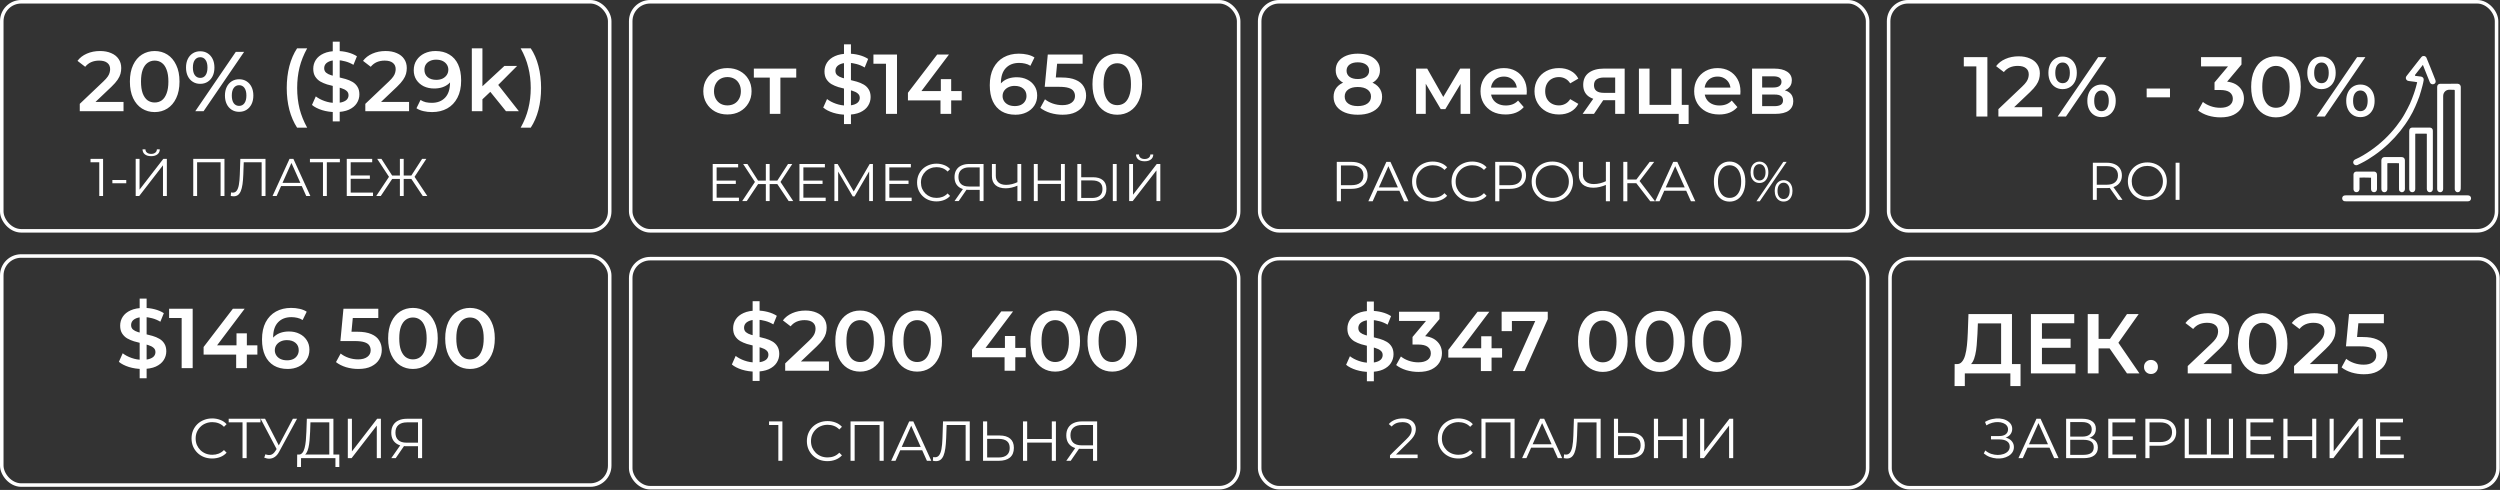
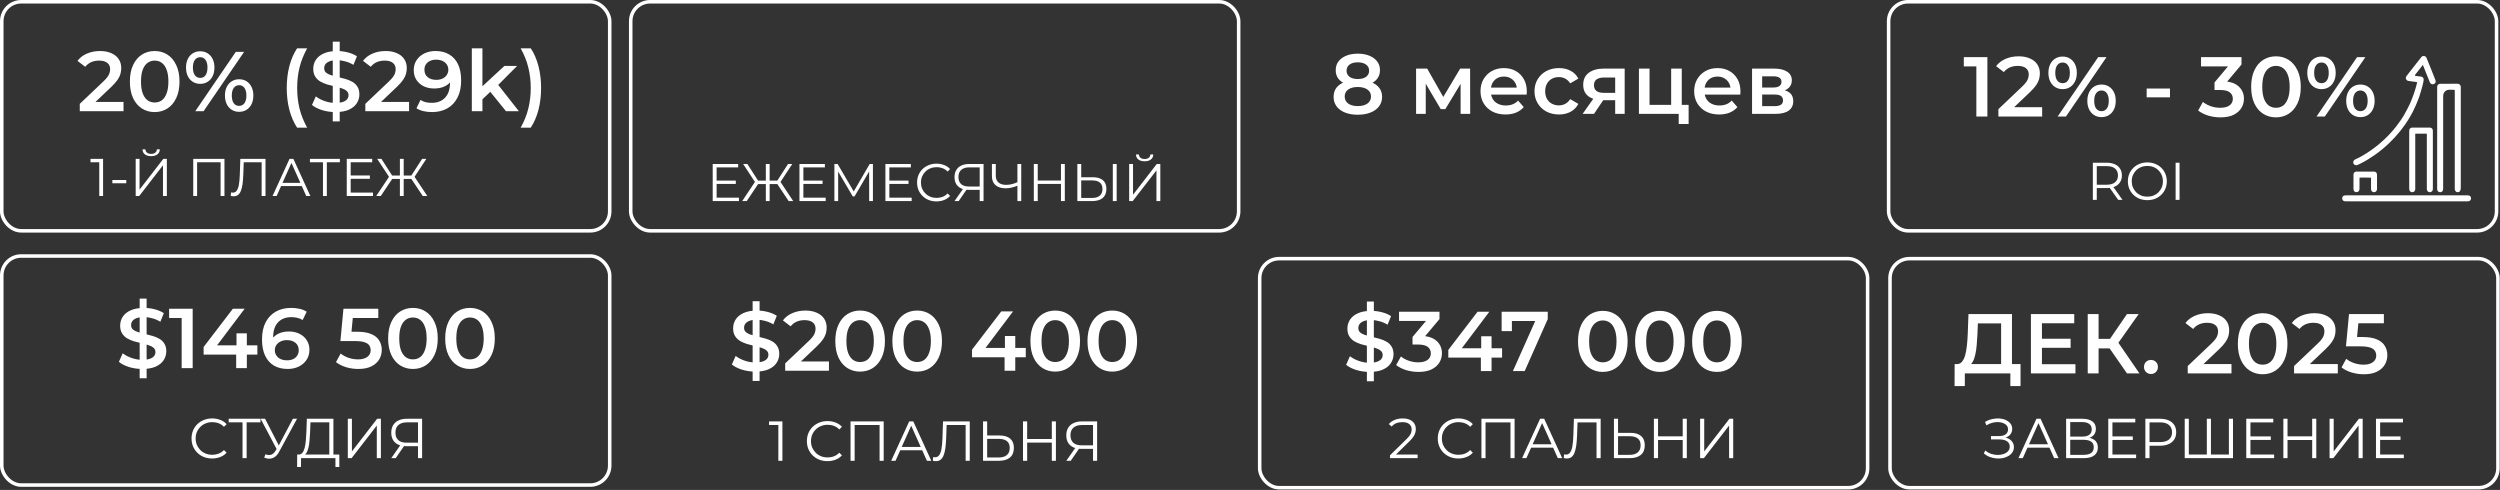
<svg xmlns="http://www.w3.org/2000/svg" width="944" height="185" viewBox="0 0 944 185" fill="none">
  <rect x="0" y="0" width="944" height="185" fill="#333333" stroke="none" />
-   <rect x="238.159" y="97.667" width="229.557" height="86.49" rx="7.338" stroke="white" stroke-width="1.334" />
  <rect x="475.654" y="97.667" width="229.557" height="86.49" rx="7.338" stroke="white" stroke-width="1.334" />
  <path d="M293.903 174V159.763L294.583 160.485H290.397V159.125H295.433V174H293.903ZM312.455 174.128C311.336 174.128 310.302 173.944 309.353 173.575C308.404 173.193 307.582 172.662 306.888 171.982C306.194 171.302 305.648 170.501 305.252 169.58C304.869 168.66 304.678 167.654 304.678 166.563C304.678 165.472 304.869 164.466 305.252 163.545C305.648 162.625 306.194 161.824 306.888 161.144C307.596 160.464 308.425 159.94 309.374 159.572C310.323 159.189 311.357 158.998 312.477 158.998C313.553 158.998 314.566 159.182 315.515 159.55C316.464 159.905 317.265 160.443 317.917 161.165L316.918 162.164C316.309 161.541 315.636 161.095 314.899 160.825C314.162 160.542 313.369 160.4 312.519 160.4C311.627 160.4 310.798 160.556 310.033 160.868C309.268 161.165 308.602 161.597 308.035 162.164C307.469 162.717 307.022 163.368 306.697 164.119C306.385 164.856 306.229 165.67 306.229 166.563C306.229 167.455 306.385 168.277 306.697 169.028C307.022 169.765 307.469 170.416 308.035 170.983C308.602 171.535 309.268 171.967 310.033 172.279C310.798 172.577 311.627 172.725 312.519 172.725C313.369 172.725 314.162 172.584 314.899 172.3C315.636 172.017 316.309 171.564 316.918 170.94L317.917 171.939C317.265 172.662 316.464 173.207 315.515 173.575C314.566 173.944 313.546 174.128 312.455 174.128ZM321.164 174V159.125H333.68V174H332.129V160.06L332.533 160.485H322.311L322.715 160.06V174H321.164ZM336.511 174L343.311 159.125H344.862L351.662 174H350.004L343.757 160.039H344.394L338.147 174H336.511ZM339.188 170.027L339.656 168.752H348.304L348.772 170.027H339.188ZM353.429 174.128C353.23 174.128 353.039 174.114 352.855 174.085C352.671 174.071 352.465 174.036 352.239 173.979L352.366 172.577C352.607 172.633 352.841 172.662 353.067 172.662C353.705 172.662 354.215 172.414 354.597 171.918C354.994 171.408 355.292 170.629 355.49 169.58C355.688 168.518 355.816 167.158 355.872 165.5L356.085 159.125H366.179V174H364.627V160.06L365.031 160.485H357.084L357.466 160.039L357.275 165.458C357.218 166.945 357.112 168.235 356.956 169.325C356.8 170.402 356.574 171.302 356.276 172.024C355.979 172.732 355.596 173.264 355.129 173.618C354.661 173.958 354.094 174.128 353.429 174.128ZM377.423 164.438C379.18 164.438 380.519 164.835 381.439 165.628C382.374 166.407 382.842 167.569 382.842 169.113C382.842 170.714 382.346 171.932 381.354 172.768C380.363 173.59 378.946 174 377.104 174H371.197V159.125H372.748V164.438H377.423ZM377.062 172.747C378.436 172.747 379.477 172.442 380.186 171.833C380.908 171.224 381.269 170.331 381.269 169.155C381.269 167.98 380.915 167.115 380.207 166.563C379.499 165.996 378.45 165.713 377.062 165.713H372.748V172.747H377.062ZM397.164 159.125H398.715V174H397.164V159.125ZM387.856 174H386.284V159.125H387.856V174ZM397.312 167.137H387.686V165.755H397.312V167.137ZM412.725 174V169.07L413.15 169.495H408.284C407.094 169.495 406.074 169.29 405.224 168.879C404.388 168.468 403.743 167.887 403.29 167.137C402.851 166.372 402.631 165.458 402.631 164.395C402.631 163.262 402.872 162.306 403.354 161.527C403.835 160.733 404.515 160.138 405.394 159.742C406.286 159.331 407.32 159.125 408.496 159.125H414.276V174H412.725ZM402.631 174L406.286 168.773H407.901L404.31 174H402.631ZM412.725 168.624V160.039L413.15 160.485H408.56C407.171 160.485 406.095 160.818 405.33 161.484C404.579 162.136 404.204 163.092 404.204 164.353C404.204 165.571 404.558 166.513 405.266 167.179C405.974 167.831 407.023 168.157 408.411 168.157H413.15L412.725 168.624Z" fill="white" />
  <path d="M284.194 143.843V113.743H286.82V143.843H284.194ZM285.187 140.321C283.436 140.321 281.761 140.075 280.16 139.584C278.558 139.072 277.288 138.421 276.349 137.631L277.79 134.397C278.687 135.101 279.797 135.688 281.12 136.158C282.444 136.627 283.799 136.862 285.187 136.862C286.361 136.862 287.311 136.734 288.037 136.478C288.763 136.222 289.296 135.88 289.638 135.453C289.979 135.005 290.15 134.503 290.15 133.948C290.15 133.265 289.905 132.721 289.414 132.315C288.923 131.888 288.282 131.557 287.492 131.323C286.724 131.066 285.859 130.832 284.899 130.618C283.959 130.405 283.009 130.159 282.049 129.882C281.11 129.583 280.245 129.209 279.455 128.761C278.687 128.291 278.057 127.672 277.566 126.904C277.075 126.135 276.829 125.153 276.829 123.958C276.829 122.741 277.15 121.631 277.79 120.627C278.452 119.603 279.444 118.792 280.768 118.194C282.113 117.575 283.81 117.265 285.859 117.265C287.204 117.265 288.538 117.436 289.862 117.778C291.186 118.119 292.338 118.61 293.32 119.25L292.007 122.485C291.004 121.887 289.969 121.449 288.901 121.172C287.834 120.873 286.809 120.723 285.827 120.723C284.675 120.723 283.735 120.862 283.009 121.14C282.305 121.417 281.782 121.78 281.44 122.228C281.12 122.677 280.96 123.189 280.96 123.766C280.96 124.449 281.195 125.004 281.665 125.431C282.156 125.836 282.785 126.156 283.554 126.391C284.344 126.626 285.219 126.861 286.18 127.096C287.14 127.309 288.09 127.555 289.029 127.832C289.99 128.11 290.855 128.473 291.623 128.921C292.413 129.369 293.043 129.978 293.512 130.746C294.003 131.515 294.249 132.486 294.249 133.66C294.249 134.856 293.918 135.966 293.256 136.99C292.616 137.994 291.623 138.805 290.278 139.424C288.933 140.022 287.236 140.321 285.187 140.321ZM296.487 140V137.215L305.389 128.761C306.137 128.056 306.692 127.437 307.055 126.904C307.417 126.37 307.652 125.879 307.759 125.431C307.887 124.961 307.951 124.523 307.951 124.118C307.951 123.093 307.599 122.303 306.894 121.748C306.19 121.172 305.155 120.884 303.788 120.884C302.7 120.884 301.707 121.076 300.81 121.46C299.935 121.844 299.177 122.431 298.537 123.221L295.623 120.98C296.498 119.806 297.672 118.898 299.145 118.258C300.64 117.596 302.305 117.265 304.141 117.265C305.763 117.265 307.172 117.532 308.367 118.066C309.584 118.578 310.513 119.315 311.153 120.275C311.815 121.236 312.146 122.378 312.146 123.701C312.146 124.427 312.05 125.153 311.858 125.879C311.666 126.583 311.303 127.331 310.769 128.12C310.235 128.91 309.456 129.796 308.431 130.778L300.778 138.047L299.914 136.478H313.011V140H296.487ZM324.763 140.321C322.992 140.321 321.39 139.872 319.96 138.976C318.551 138.079 317.441 136.777 316.63 135.069C315.819 133.34 315.413 131.248 315.413 128.793C315.413 126.338 315.819 124.257 316.63 122.549C317.441 120.82 318.551 119.507 319.96 118.61C321.39 117.713 322.992 117.265 324.763 117.265C326.557 117.265 328.158 117.713 329.567 118.61C330.976 119.507 332.086 120.82 332.897 122.549C333.729 124.257 334.146 126.338 334.146 128.793C334.146 131.248 333.729 133.34 332.897 135.069C332.086 136.777 330.976 138.079 329.567 138.976C328.158 139.872 326.557 140.321 324.763 140.321ZM324.763 136.702C325.809 136.702 326.717 136.425 327.485 135.87C328.254 135.293 328.851 134.418 329.278 133.244C329.727 132.07 329.951 130.586 329.951 128.793C329.951 126.978 329.727 125.495 329.278 124.342C328.851 123.168 328.254 122.303 327.485 121.748C326.717 121.172 325.809 120.884 324.763 120.884C323.76 120.884 322.863 121.172 322.074 121.748C321.305 122.303 320.697 123.168 320.248 124.342C319.821 125.495 319.608 126.978 319.608 128.793C319.608 130.586 319.821 132.07 320.248 133.244C320.697 134.418 321.305 135.293 322.074 135.87C322.863 136.425 323.76 136.702 324.763 136.702ZM346.309 140.321C344.537 140.321 342.936 139.872 341.506 138.976C340.097 138.079 338.987 136.777 338.176 135.069C337.364 133.34 336.959 131.248 336.959 128.793C336.959 126.338 337.364 124.257 338.176 122.549C338.987 120.82 340.097 119.507 341.506 118.61C342.936 117.713 344.537 117.265 346.309 117.265C348.102 117.265 349.703 117.713 351.112 118.61C352.521 119.507 353.631 120.82 354.442 122.549C355.275 124.257 355.691 126.338 355.691 128.793C355.691 131.248 355.275 133.34 354.442 135.069C353.631 136.777 352.521 138.079 351.112 138.976C349.703 139.872 348.102 140.321 346.309 140.321ZM346.309 136.702C347.355 136.702 348.262 136.425 349.031 135.87C349.799 135.293 350.397 134.418 350.824 133.244C351.272 132.07 351.497 130.586 351.497 128.793C351.497 126.978 351.272 125.495 350.824 124.342C350.397 123.168 349.799 122.303 349.031 121.748C348.262 121.172 347.355 120.884 346.309 120.884C345.306 120.884 344.409 121.172 343.619 121.748C342.851 122.303 342.242 123.168 341.794 124.342C341.367 125.495 341.154 126.978 341.154 128.793C341.154 130.586 341.367 132.07 341.794 133.244C342.242 134.418 342.851 135.293 343.619 135.87C344.409 136.425 345.306 136.702 346.309 136.702ZM367.034 134.909V132.027L378.081 117.585H382.532L371.645 132.027L369.564 131.387H387.335V134.909H367.034ZM379.33 140V134.909L379.458 131.387V126.872H383.365V140H379.33ZM398.438 140.321C396.666 140.321 395.065 139.872 393.634 138.976C392.226 138.079 391.115 136.777 390.304 135.069C389.493 133.34 389.087 131.248 389.087 128.793C389.087 126.338 389.493 124.257 390.304 122.549C391.115 120.82 392.226 119.507 393.634 118.61C395.065 117.713 396.666 117.265 398.438 117.265C400.231 117.265 401.832 117.713 403.241 118.61C404.65 119.507 405.76 120.82 406.571 122.549C407.404 124.257 407.82 126.338 407.82 128.793C407.82 131.248 407.404 133.34 406.571 135.069C405.76 136.777 404.65 138.079 403.241 138.976C401.832 139.872 400.231 140.321 398.438 140.321ZM398.438 136.702C399.484 136.702 400.391 136.425 401.159 135.87C401.928 135.293 402.526 134.418 402.953 133.244C403.401 132.07 403.625 130.586 403.625 128.793C403.625 126.978 403.401 125.495 402.953 124.342C402.526 123.168 401.928 122.303 401.159 121.748C400.391 121.172 399.484 120.884 398.438 120.884C397.434 120.884 396.538 121.172 395.748 121.748C394.979 122.303 394.371 123.168 393.923 124.342C393.496 125.495 393.282 126.978 393.282 128.793C393.282 130.586 393.496 132.07 393.923 133.244C394.371 134.418 394.979 135.293 395.748 135.87C396.538 136.425 397.434 136.702 398.438 136.702ZM419.983 140.321C418.211 140.321 416.61 139.872 415.18 138.976C413.771 138.079 412.661 136.777 411.85 135.069C411.039 133.34 410.633 131.248 410.633 128.793C410.633 126.338 411.039 124.257 411.85 122.549C412.661 120.82 413.771 119.507 415.18 118.61C416.61 117.713 418.211 117.265 419.983 117.265C421.777 117.265 423.378 117.713 424.787 118.61C426.195 119.507 427.306 120.82 428.117 122.549C428.949 124.257 429.366 126.338 429.366 128.793C429.366 131.248 428.949 133.34 428.117 135.069C427.306 136.777 426.195 138.079 424.787 138.976C423.378 139.872 421.777 140.321 419.983 140.321ZM419.983 136.702C421.029 136.702 421.937 136.425 422.705 135.87C423.474 135.293 424.071 134.418 424.498 133.244C424.947 132.07 425.171 130.586 425.171 128.793C425.171 126.978 424.947 125.495 424.498 124.342C424.071 123.168 423.474 122.303 422.705 121.748C421.937 121.172 421.029 120.884 419.983 120.884C418.98 120.884 418.083 121.172 417.294 121.748C416.525 122.303 415.917 123.168 415.468 124.342C415.041 125.495 414.828 126.978 414.828 128.793C414.828 130.586 415.041 132.07 415.468 133.244C415.917 134.418 416.525 135.293 417.294 135.87C418.083 136.425 418.98 136.702 419.983 136.702Z" fill="white" />
  <rect x="0.667" y="96.667" width="229.557" height="86.49" rx="7.338" stroke="white" stroke-width="1.334" />
  <path d="M80.105 173.128C78.986 173.128 77.951 172.943 77.002 172.575C76.053 172.192 75.231 171.661 74.537 170.981C73.843 170.301 73.298 169.501 72.901 168.58C72.519 167.659 72.327 166.653 72.327 165.562C72.327 164.472 72.519 163.466 72.901 162.545C73.298 161.624 73.843 160.824 74.537 160.144C75.246 159.464 76.074 158.94 77.023 158.571C77.973 158.189 79.007 157.997 80.126 157.997C81.203 157.997 82.216 158.182 83.165 158.55C84.114 158.904 84.914 159.442 85.566 160.165L84.567 161.164C83.958 160.54 83.285 160.094 82.549 159.825C81.812 159.542 81.019 159.4 80.168 159.4C79.276 159.4 78.447 159.556 77.682 159.867C76.917 160.165 76.251 160.597 75.685 161.164C75.118 161.716 74.672 162.368 74.346 163.119C74.034 163.855 73.879 164.67 73.879 165.562C73.879 166.455 74.034 167.277 74.346 168.027C74.672 168.764 75.118 169.416 75.685 169.982C76.251 170.535 76.917 170.967 77.682 171.279C78.447 171.576 79.276 171.725 80.168 171.725C81.019 171.725 81.812 171.583 82.549 171.3C83.285 171.017 83.958 170.563 84.567 169.94L85.566 170.939C84.914 171.661 84.114 172.207 83.165 172.575C82.216 172.943 81.196 173.128 80.105 173.128ZM91.58 173V159.06L92.005 159.485H86.353V158.125H98.359V159.485H92.728L93.132 159.06V173H91.58ZM100.221 171.534C100.944 171.817 101.624 171.888 102.261 171.746C102.899 171.59 103.486 171.087 104.025 170.237L104.747 169.09L104.896 168.899L110.591 158.125H112.164L105.406 170.577C104.953 171.442 104.414 172.086 103.791 172.511C103.182 172.936 102.53 173.163 101.836 173.191C101.156 173.22 100.469 173.092 99.775 172.809L100.221 171.534ZM104.854 170.322L98.415 158.125H100.094L105.704 169.026L104.854 170.322ZM124.344 172.256V159.485H117.225L117.098 163.097C117.055 164.217 116.984 165.293 116.885 166.327C116.8 167.347 116.659 168.268 116.46 169.09C116.276 169.897 116.021 170.556 115.695 171.066C115.384 171.576 114.973 171.874 114.463 171.959L112.742 171.64C113.308 171.668 113.776 171.463 114.144 171.024C114.527 170.585 114.817 169.968 115.015 169.175C115.228 168.382 115.384 167.454 115.483 166.391C115.582 165.329 115.653 164.181 115.695 162.949L115.865 158.125H125.895V172.256H124.344ZM112.189 176.336L112.21 171.64H128.127V176.336H126.66V173H113.677L113.655 176.336H112.189ZM131.334 173V158.125H132.885V170.45L142.405 158.125H143.829V173H142.278V160.696L132.758 173H131.334ZM157.838 173V168.07L158.263 168.495H153.396C152.206 168.495 151.186 168.29 150.336 167.879C149.5 167.468 148.856 166.887 148.403 166.136C147.963 165.371 147.744 164.457 147.744 163.395C147.744 162.262 147.985 161.305 148.466 160.526C148.948 159.733 149.628 159.138 150.506 158.741C151.399 158.33 152.433 158.125 153.609 158.125H159.389V173H157.838ZM147.744 173L151.399 167.772H153.014L149.423 173H147.744ZM157.838 167.624V159.039L158.263 159.485H153.673C152.284 159.485 151.208 159.818 150.443 160.484C149.692 161.135 149.316 162.092 149.316 163.352C149.316 164.571 149.67 165.513 150.379 166.179C151.087 166.83 152.135 167.156 153.524 167.156H158.263L157.838 167.624Z" fill="white" />
  <path d="M52.738 142.843V112.742H55.364V142.843H52.738ZM53.731 139.32C51.98 139.32 50.304 139.075 48.703 138.584C47.102 138.071 45.832 137.42 44.893 136.63L46.334 133.396C47.23 134.101 48.34 134.688 49.664 135.157C50.987 135.627 52.343 135.862 53.731 135.862C54.905 135.862 55.855 135.734 56.581 135.478C57.306 135.221 57.84 134.88 58.182 134.453C58.523 134.005 58.694 133.503 58.694 132.948C58.694 132.265 58.449 131.72 57.958 131.315C57.467 130.888 56.826 130.557 56.036 130.322C55.268 130.066 54.403 129.831 53.443 129.618C52.503 129.404 51.553 129.159 50.593 128.881C49.653 128.582 48.789 128.209 47.999 127.76C47.23 127.291 46.601 126.672 46.11 125.903C45.619 125.135 45.373 124.153 45.373 122.957C45.373 121.74 45.693 120.63 46.334 119.627C46.995 118.602 47.988 117.791 49.312 117.193C50.657 116.574 52.354 116.265 54.403 116.265C55.748 116.265 57.082 116.436 58.406 116.777C59.729 117.119 60.882 117.61 61.864 118.25L60.551 121.484C59.548 120.887 58.513 120.449 57.445 120.171C56.378 119.873 55.353 119.723 54.371 119.723C53.218 119.723 52.279 119.862 51.553 120.139C50.849 120.417 50.326 120.78 49.984 121.228C49.664 121.676 49.504 122.189 49.504 122.765C49.504 123.448 49.739 124.003 50.208 124.43C50.699 124.836 51.329 125.156 52.098 125.391C52.887 125.626 53.763 125.861 54.723 126.095C55.684 126.309 56.634 126.554 57.573 126.832C58.534 127.109 59.398 127.472 60.167 127.921C60.957 128.369 61.587 128.977 62.056 129.746C62.547 130.514 62.793 131.486 62.793 132.66C62.793 133.855 62.462 134.965 61.8 135.99C61.16 136.993 60.167 137.805 58.822 138.424C57.477 139.021 55.78 139.32 53.731 139.32ZM68.593 139V118.186L70.418 120.075H63.854V116.585H72.756V139H68.593ZM76.882 133.909V131.027L87.93 116.585H92.38L81.493 131.027L79.412 130.386H97.184V133.909H76.882ZM89.178 139V133.909L89.306 130.386V125.871H93.213V139H89.178ZM108.638 139.32C106.61 139.32 104.87 138.893 103.419 138.039C101.967 137.164 100.857 135.905 100.088 134.261C99.32 132.617 98.936 130.589 98.936 128.177C98.936 125.615 99.395 123.448 100.313 121.676C101.252 119.905 102.543 118.56 104.187 117.642C105.852 116.724 107.763 116.265 109.919 116.265C111.05 116.265 112.128 116.382 113.153 116.617C114.199 116.852 115.085 117.215 115.811 117.706L114.274 120.844C113.655 120.438 112.982 120.161 112.257 120.011C111.552 119.841 110.805 119.755 110.015 119.755C107.902 119.755 106.226 120.406 104.988 121.708C103.75 123.011 103.13 124.932 103.13 127.472C103.13 127.878 103.141 128.358 103.162 128.913C103.184 129.447 103.259 129.991 103.387 130.546L102.106 129.137C102.49 128.262 103.013 127.536 103.675 126.96C104.358 126.362 105.158 125.914 106.076 125.615C107.016 125.316 108.03 125.167 109.118 125.167C110.591 125.167 111.904 125.455 113.057 126.031C114.21 126.586 115.128 127.387 115.811 128.433C116.494 129.458 116.836 130.664 116.836 132.051C116.836 133.524 116.473 134.805 115.747 135.894C115.021 136.983 114.039 137.826 112.801 138.424C111.563 139.021 110.175 139.32 108.638 139.32ZM108.414 136.054C109.268 136.054 110.026 135.905 110.688 135.606C111.349 135.286 111.862 134.837 112.225 134.261C112.609 133.684 112.801 133.012 112.801 132.243C112.801 131.069 112.395 130.141 111.584 129.458C110.773 128.774 109.684 128.433 108.318 128.433C107.421 128.433 106.631 128.604 105.948 128.945C105.287 129.265 104.753 129.714 104.347 130.29C103.963 130.867 103.771 131.528 103.771 132.276C103.771 132.959 103.952 133.588 104.315 134.165C104.678 134.741 105.201 135.2 105.884 135.542C106.589 135.883 107.432 136.054 108.414 136.054ZM135.29 139.32C133.71 139.32 132.163 139.096 130.647 138.648C129.153 138.178 127.893 137.538 126.869 136.726L128.63 133.492C129.441 134.154 130.423 134.688 131.576 135.093C132.75 135.499 133.967 135.702 135.226 135.702C136.699 135.702 137.852 135.392 138.684 134.773C139.538 134.154 139.965 133.322 139.965 132.276C139.965 131.571 139.784 130.952 139.421 130.418C139.079 129.885 138.46 129.479 137.564 129.201C136.688 128.924 135.482 128.785 133.945 128.785H128.534L129.686 116.585H142.847V120.075H131.223L133.401 118.09L132.536 127.216L130.359 125.263H134.874C137.094 125.263 138.877 125.562 140.222 126.159C141.588 126.736 142.58 127.547 143.2 128.593C143.84 129.618 144.16 130.792 144.16 132.115C144.16 133.418 143.84 134.613 143.2 135.702C142.559 136.791 141.577 137.666 140.254 138.328C138.951 138.989 137.297 139.32 135.29 139.32ZM155.912 139.32C154.14 139.32 152.539 138.872 151.108 137.975C149.699 137.079 148.589 135.777 147.778 134.069C146.967 132.34 146.561 130.247 146.561 127.793C146.561 125.338 146.967 123.256 147.778 121.548C148.589 119.819 149.699 118.506 151.108 117.61C152.539 116.713 154.14 116.265 155.912 116.265C157.705 116.265 159.306 116.713 160.715 117.61C162.124 118.506 163.234 119.819 164.045 121.548C164.878 123.256 165.294 125.338 165.294 127.793C165.294 130.247 164.878 132.34 164.045 134.069C163.234 135.777 162.124 137.079 160.715 137.975C159.306 138.872 157.705 139.32 155.912 139.32ZM155.912 135.702C156.958 135.702 157.865 135.424 158.633 134.869C159.402 134.293 160 133.418 160.427 132.243C160.875 131.069 161.099 129.586 161.099 127.793C161.099 125.978 160.875 124.494 160.427 123.342C160 122.167 159.402 121.303 158.633 120.748C157.865 120.171 156.958 119.883 155.912 119.883C154.908 119.883 154.012 120.171 153.222 120.748C152.453 121.303 151.845 122.167 151.396 123.342C150.97 124.494 150.756 125.978 150.756 127.793C150.756 129.586 150.97 131.069 151.396 132.243C151.845 133.418 152.453 134.293 153.222 134.869C154.012 135.424 154.908 135.702 155.912 135.702ZM177.457 139.32C175.685 139.32 174.084 138.872 172.654 137.975C171.245 137.079 170.135 135.777 169.324 134.069C168.513 132.34 168.107 130.247 168.107 127.793C168.107 125.338 168.513 123.256 169.324 121.548C170.135 119.819 171.245 118.506 172.654 117.61C174.084 116.713 175.685 116.265 177.457 116.265C179.25 116.265 180.851 116.713 182.26 117.61C183.669 118.506 184.779 119.819 185.591 121.548C186.423 123.256 186.839 125.338 186.839 127.793C186.839 130.247 186.423 132.34 185.591 134.069C184.779 135.777 183.669 137.079 182.26 137.975C180.851 138.872 179.25 139.32 177.457 139.32ZM177.457 135.702C178.503 135.702 179.41 135.424 180.179 134.869C180.948 134.293 181.545 133.418 181.972 132.243C182.42 131.069 182.645 129.586 182.645 127.793C182.645 125.978 182.42 124.494 181.972 123.342C181.545 122.167 180.948 121.303 180.179 120.748C179.41 120.171 178.503 119.883 177.457 119.883C176.454 119.883 175.557 120.171 174.767 120.748C173.999 121.303 173.39 122.167 172.942 123.342C172.515 124.494 172.302 125.978 172.302 127.793C172.302 129.586 172.515 131.069 172.942 132.243C173.39 133.418 173.999 134.293 174.767 134.869C175.557 135.424 176.454 135.702 177.457 135.702Z" fill="white" />
  <path d="M524.861 173.001V171.918L531.045 165.861C531.612 165.309 532.037 164.827 532.32 164.416C532.603 163.991 532.795 163.595 532.894 163.226C532.993 162.858 533.042 162.511 533.042 162.185C533.042 161.321 532.745 160.641 532.15 160.145C531.569 159.649 530.705 159.401 529.557 159.401C528.679 159.401 527.9 159.536 527.22 159.805C526.554 160.074 525.98 160.492 525.499 161.059L524.415 160.124C524.996 159.444 525.74 158.92 526.646 158.551C527.553 158.183 528.566 157.999 529.685 157.999C530.691 157.999 531.562 158.162 532.299 158.488C533.035 158.799 533.602 159.26 533.999 159.869C534.41 160.478 534.615 161.194 534.615 162.015C534.615 162.497 534.544 162.971 534.402 163.439C534.275 163.906 534.034 164.402 533.68 164.926C533.34 165.436 532.837 166.017 532.171 166.669L526.497 172.236L526.072 171.641H535.295V173.001H524.861ZM550.682 173.129C549.562 173.129 548.528 172.945 547.579 172.576C546.63 172.194 545.808 171.663 545.114 170.983C544.42 170.303 543.875 169.502 543.478 168.581C543.095 167.661 542.904 166.655 542.904 165.564C542.904 164.473 543.095 163.467 543.478 162.546C543.875 161.626 544.42 160.825 545.114 160.145C545.822 159.465 546.651 158.941 547.6 158.573C548.55 158.19 549.584 157.999 550.703 157.999C551.78 157.999 552.792 158.183 553.742 158.551C554.691 158.906 555.491 159.444 556.143 160.166L555.144 161.165C554.535 160.542 553.862 160.096 553.125 159.826C552.389 159.543 551.595 159.401 550.745 159.401C549.853 159.401 549.024 159.557 548.259 159.869C547.494 160.166 546.828 160.599 546.262 161.165C545.695 161.718 545.249 162.369 544.923 163.12C544.611 163.857 544.455 164.671 544.455 165.564C544.455 166.456 544.611 167.278 544.923 168.029C545.249 168.766 545.695 169.417 546.262 169.984C546.828 170.536 547.494 170.969 548.259 171.28C549.024 171.578 549.853 171.726 550.745 171.726C551.595 171.726 552.389 171.585 553.125 171.301C553.862 171.018 554.535 170.565 555.144 169.941L556.143 170.94C555.491 171.663 554.691 172.208 553.742 172.576C552.792 172.945 551.772 173.129 550.682 173.129ZM559.39 173.001V158.126H571.907V173.001H570.355V159.061L570.759 159.486H560.538L560.942 159.061V173.001H559.39ZM574.737 173.001L581.537 158.126H583.088L589.888 173.001H588.231L581.983 159.04H582.621L576.373 173.001H574.737ZM577.414 169.028L577.882 167.753H586.531L586.998 169.028H577.414ZM591.655 173.129C591.457 173.129 591.265 173.115 591.081 173.086C590.897 173.072 590.692 173.037 590.465 172.98L590.592 171.578C590.833 171.634 591.067 171.663 591.294 171.663C591.931 171.663 592.441 171.415 592.824 170.919C593.22 170.409 593.518 169.63 593.716 168.581C593.915 167.519 594.042 166.159 594.099 164.501L594.311 158.126H604.405V173.001H602.854V159.061L603.257 159.486H595.31L595.692 159.04L595.501 164.459C595.445 165.946 595.338 167.236 595.182 168.326C595.027 169.403 594.8 170.303 594.502 171.025C594.205 171.734 593.822 172.265 593.355 172.619C592.887 172.959 592.321 173.129 591.655 173.129ZM615.65 163.439C617.406 163.439 618.745 163.836 619.666 164.629C620.601 165.408 621.068 166.57 621.068 168.114C621.068 169.715 620.572 170.933 619.581 171.769C618.589 172.591 617.172 173.001 615.331 173.001H609.423V158.126H610.975V163.439H615.65ZM615.288 171.748C616.662 171.748 617.704 171.443 618.412 170.834C619.135 170.225 619.496 169.332 619.496 168.156C619.496 166.981 619.142 166.116 618.433 165.564C617.725 164.997 616.677 164.714 615.288 164.714H610.975V171.748H615.288ZM635.39 158.126H636.941V173.001H635.39V158.126ZM626.082 173.001H624.51V158.126H626.082V173.001ZM635.539 166.138H625.912V164.756H635.539V166.138ZM641.962 173.001V158.126H643.514V170.451L653.034 158.126H654.457V173.001H652.906V160.698L643.386 173.001H641.962Z" fill="white" />
  <path d="M749.08 171.216L749.654 170.09C750.305 170.657 751.035 171.082 751.842 171.365C752.664 171.634 753.486 171.776 754.307 171.79C755.129 171.79 755.88 171.67 756.56 171.429C757.254 171.188 757.814 170.834 758.239 170.366C758.664 169.885 758.876 169.304 758.876 168.624C758.876 167.76 758.529 167.094 757.835 166.626C757.155 166.159 756.206 165.925 754.987 165.925H751.8V164.65H754.902C755.951 164.65 756.765 164.431 757.346 163.991C757.941 163.538 758.239 162.915 758.239 162.121C758.239 161.555 758.069 161.073 757.729 160.676C757.403 160.266 756.95 159.954 756.369 159.741C755.802 159.515 755.165 159.394 754.456 159.38C753.748 159.352 753.011 159.444 752.246 159.656C751.495 159.855 750.766 160.174 750.057 160.613L749.547 159.316C750.426 158.792 751.34 158.431 752.289 158.233C753.238 158.02 754.159 157.949 755.051 158.02C755.944 158.091 756.744 158.296 757.452 158.636C758.175 158.976 758.749 159.423 759.174 159.975C759.599 160.528 759.811 161.186 759.811 161.951C759.811 162.66 759.627 163.283 759.259 163.821C758.905 164.36 758.402 164.778 757.75 165.075C757.112 165.359 756.355 165.5 755.476 165.5L755.561 165.033C756.553 165.033 757.41 165.189 758.132 165.5C758.869 165.812 759.436 166.258 759.832 166.839C760.243 167.406 760.449 168.071 760.449 168.836C760.449 169.559 760.265 170.204 759.896 170.77C759.542 171.323 759.046 171.79 758.409 172.173C757.785 172.541 757.084 172.81 756.305 172.98C755.526 173.136 754.711 173.179 753.861 173.108C753.011 173.037 752.175 172.853 751.354 172.555C750.532 172.244 749.774 171.797 749.08 171.216ZM762.164 173.001L768.964 158.126H770.516L777.316 173.001H775.658L769.411 159.04H770.048L763.801 173.001H762.164ZM764.842 169.028L765.309 167.753H773.958L774.426 169.028H764.842ZM780.166 173.001V158.126H786.35C787.922 158.126 789.155 158.452 790.047 159.104C790.954 159.741 791.407 160.684 791.407 161.93C791.407 163.163 790.975 164.098 790.111 164.735C789.247 165.359 788.114 165.67 786.711 165.67L787.072 165.139C788.73 165.139 789.991 165.465 790.855 166.116C791.719 166.768 792.151 167.724 792.151 168.985C792.151 170.26 791.698 171.252 790.791 171.96C789.899 172.654 788.553 173.001 786.754 173.001H780.166ZM781.717 171.748H786.754C788.015 171.748 788.971 171.514 789.622 171.046C790.274 170.579 790.6 169.856 790.6 168.879C790.6 167.916 790.274 167.207 789.622 166.754C788.971 166.301 788.015 166.074 786.754 166.074H781.717V171.748ZM781.717 164.863H786.265C787.412 164.863 788.291 164.636 788.9 164.183C789.523 163.715 789.835 163.028 789.835 162.121C789.835 161.215 789.523 160.535 788.9 160.081C788.291 159.614 787.412 159.38 786.265 159.38H781.717V164.863ZM797.485 164.778H805.348V166.116H797.485V164.778ZM797.655 171.641H806.602V173.001H796.083V158.126H806.283V159.486H797.655V171.641ZM810.091 173.001V158.126H815.658C816.919 158.126 818.003 158.332 818.909 158.743C819.816 159.139 820.51 159.72 820.992 160.485C821.488 161.236 821.736 162.15 821.736 163.226C821.736 164.275 821.488 165.181 820.992 165.946C820.51 166.697 819.816 167.278 818.909 167.689C818.003 168.1 816.919 168.305 815.658 168.305H810.962L811.663 167.561V173.001H810.091ZM811.663 167.689L810.962 166.924H815.616C817.103 166.924 818.229 166.605 818.994 165.968C819.773 165.316 820.163 164.402 820.163 163.226C820.163 162.036 819.773 161.116 818.994 160.464C818.229 159.812 817.103 159.486 815.616 159.486H810.962L811.663 158.743V167.689ZM833.683 171.641L833.3 172.066V158.126H834.851V172.066L834.426 171.641H842.055L841.63 172.066V158.126H843.181V173.001H824.949V158.126H826.5V172.066L826.096 171.641H833.683ZM849.594 164.778H857.456V166.116H849.594V164.778ZM849.764 171.641H858.71V173.001H848.191V158.126H858.391V159.486H849.764V171.641ZM873.079 158.126H874.63V173.001H873.079V158.126ZM863.771 173.001H862.199V158.126H863.771V173.001ZM873.227 166.138H863.601V164.756H873.227V166.138ZM879.651 173.001V158.126H881.202V170.451L890.722 158.126H892.146V173.001H890.595V160.698L881.075 173.001H879.651ZM898.568 164.778H906.431V166.116H898.568V164.778ZM898.738 171.641H907.684V173.001H897.166V158.126H907.366V159.486H898.738V171.641Z" fill="white" />
  <path d="M516.139 143.957V113.857H518.765V143.957H516.139ZM517.131 140.435C515.381 140.435 513.705 140.189 512.104 139.698C510.503 139.186 509.233 138.535 508.294 137.745L509.735 134.511C510.631 135.215 511.741 135.803 513.065 136.272C514.388 136.742 515.744 136.977 517.131 136.977C518.306 136.977 519.256 136.849 519.981 136.592C520.707 136.336 521.241 135.995 521.582 135.568C521.924 135.119 522.095 134.618 522.095 134.063C522.095 133.38 521.849 132.835 521.358 132.43C520.867 132.003 520.227 131.672 519.437 131.437C518.669 131.181 517.804 130.946 516.843 130.732C515.904 130.519 514.954 130.273 513.993 129.996C513.054 129.697 512.19 129.324 511.4 128.875C510.631 128.406 510.001 127.786 509.51 127.018C509.019 126.249 508.774 125.267 508.774 124.072C508.774 122.855 509.094 121.745 509.735 120.742C510.396 119.717 511.389 118.906 512.713 118.308C514.057 117.689 515.755 117.38 517.804 117.38C519.149 117.38 520.483 117.55 521.807 117.892C523.13 118.233 524.283 118.724 525.265 119.365L523.952 122.599C522.949 122.001 521.913 121.564 520.846 121.286C519.779 120.987 518.754 120.838 517.772 120.838C516.619 120.838 515.68 120.977 514.954 121.254C514.25 121.532 513.727 121.895 513.385 122.343C513.065 122.791 512.905 123.303 512.905 123.88C512.905 124.563 513.139 125.118 513.609 125.545C514.1 125.951 514.73 126.271 515.498 126.506C516.288 126.74 517.164 126.975 518.124 127.21C519.085 127.424 520.035 127.669 520.974 127.947C521.935 128.224 522.799 128.587 523.568 129.035C524.358 129.484 524.987 130.092 525.457 130.861C525.948 131.629 526.194 132.6 526.194 133.775C526.194 134.97 525.863 136.08 525.201 137.105C524.56 138.108 523.568 138.919 522.223 139.538C520.878 140.136 519.181 140.435 517.131 140.435ZM535.609 140.435C534.029 140.435 532.481 140.211 530.965 139.763C529.471 139.293 528.212 138.652 527.187 137.841L528.98 134.607C529.791 135.269 530.773 135.803 531.926 136.208C533.079 136.614 534.285 136.817 535.545 136.817C537.039 136.817 538.202 136.518 539.035 135.92C539.867 135.301 540.284 134.468 540.284 133.422C540.284 132.398 539.899 131.586 539.131 130.989C538.362 130.391 537.124 130.092 535.416 130.092H533.367V127.242L539.771 119.621L540.316 121.19H528.276V117.7H543.55V120.486L537.146 128.107L534.968 126.826H536.217C538.971 126.826 541.031 127.445 542.397 128.683C543.785 129.9 544.479 131.469 544.479 133.39C544.479 134.65 544.158 135.813 543.518 136.881C542.877 137.948 541.895 138.813 540.572 139.474C539.27 140.115 537.615 140.435 535.609 140.435ZM546.881 135.023V132.141L557.929 117.7H562.38L551.492 132.141L549.411 131.501H567.183V135.023H546.881ZM559.177 140.115V135.023L559.305 131.501V126.986H563.212V140.115H559.177ZM571.274 140.115L580.528 119.365L581.617 121.222H568.904L570.89 119.205V125.033H567.015V117.7H584.435V120.486L575.725 140.115H571.274ZM605.209 140.435C603.437 140.435 601.836 139.987 600.406 139.09C598.997 138.193 597.887 136.891 597.076 135.183C596.265 133.454 595.859 131.362 595.859 128.907C595.859 126.452 596.265 124.371 597.076 122.663C597.887 120.934 598.997 119.621 600.406 118.724C601.836 117.828 603.437 117.38 605.209 117.38C607.002 117.38 608.603 117.828 610.012 118.724C611.421 119.621 612.531 120.934 613.343 122.663C614.175 124.371 614.591 126.452 614.591 128.907C614.591 131.362 614.175 133.454 613.343 135.183C612.531 136.891 611.421 138.193 610.012 139.09C608.603 139.987 607.002 140.435 605.209 140.435ZM605.209 136.817C606.255 136.817 607.162 136.539 607.931 135.984C608.699 135.408 609.297 134.532 609.724 133.358C610.172 132.184 610.397 130.7 610.397 128.907C610.397 127.093 610.172 125.609 609.724 124.456C609.297 123.282 608.699 122.418 607.931 121.863C607.162 121.286 606.255 120.998 605.209 120.998C604.206 120.998 603.309 121.286 602.519 121.863C601.751 122.418 601.142 123.282 600.694 124.456C600.267 125.609 600.054 127.093 600.054 128.907C600.054 130.7 600.267 132.184 600.694 133.358C601.142 134.532 601.751 135.408 602.519 135.984C603.309 136.539 604.206 136.817 605.209 136.817ZM626.755 140.435C624.983 140.435 623.382 139.987 621.952 139.09C620.543 138.193 619.433 136.891 618.621 135.183C617.81 133.454 617.405 131.362 617.405 128.907C617.405 126.452 617.81 124.371 618.621 122.663C619.433 120.934 620.543 119.621 621.952 118.724C623.382 117.828 624.983 117.38 626.755 117.38C628.548 117.38 630.149 117.828 631.558 118.724C632.967 119.621 634.077 120.934 634.888 122.663C635.721 124.371 636.137 126.452 636.137 128.907C636.137 131.362 635.721 133.454 634.888 135.183C634.077 136.891 632.967 138.193 631.558 139.09C630.149 139.987 628.548 140.435 626.755 140.435ZM626.755 136.817C627.801 136.817 628.708 136.539 629.477 135.984C630.245 135.408 630.843 134.532 631.27 133.358C631.718 132.184 631.942 130.7 631.942 128.907C631.942 127.093 631.718 125.609 631.27 124.456C630.843 123.282 630.245 122.418 629.477 121.863C628.708 121.286 627.801 120.998 626.755 120.998C625.751 120.998 624.855 121.286 624.065 121.863C623.297 122.418 622.688 123.282 622.24 124.456C621.813 125.609 621.599 127.093 621.599 128.907C621.599 130.7 621.813 132.184 622.24 133.358C622.688 134.532 623.297 135.408 624.065 135.984C624.855 136.539 625.751 136.817 626.755 136.817ZM648.3 140.435C646.529 140.435 644.928 139.987 643.497 139.09C642.088 138.193 640.978 136.891 640.167 135.183C639.356 133.454 638.95 131.362 638.95 128.907C638.95 126.452 639.356 124.371 640.167 122.663C640.978 120.934 642.088 119.621 643.497 118.724C644.928 117.828 646.529 117.38 648.3 117.38C650.094 117.38 651.695 117.828 653.104 118.724C654.513 119.621 655.623 120.934 656.434 122.663C657.266 124.371 657.683 126.452 657.683 128.907C657.683 131.362 657.266 133.454 656.434 135.183C655.623 136.891 654.513 138.193 653.104 139.09C651.695 139.987 650.094 140.435 648.3 140.435ZM648.3 136.817C649.347 136.817 650.254 136.539 651.022 135.984C651.791 135.408 652.389 134.532 652.816 133.358C653.264 132.184 653.488 130.7 653.488 128.907C653.488 127.093 653.264 125.609 652.816 124.456C652.389 123.282 651.791 122.418 651.022 121.863C650.254 121.286 649.347 120.998 648.3 120.998C647.297 120.998 646.401 121.286 645.611 121.863C644.842 122.418 644.234 123.282 643.785 124.456C643.359 125.609 643.145 127.093 643.145 128.907C643.145 130.7 643.359 132.184 643.785 133.358C644.234 134.532 644.842 135.408 645.611 135.984C646.401 136.539 647.297 136.817 648.3 136.817Z" fill="white" />
  <rect x="0.667" y="0.667" width="229.557" height="86.49" rx="7.338" stroke="white" stroke-width="1.334" />
  <rect x="713.144" y="0.667" width="229.557" height="86.49" rx="7.338" stroke="white" stroke-width="1.334" />
  <rect x="238.158" y="0.667" width="229.557" height="86.49" rx="7.338" stroke="white" stroke-width="1.334" />
-   <rect x="475.653" y="0.667" width="229.557" height="86.49" rx="7.338" stroke="white" stroke-width="1.334" />
  <path d="M37.482 74V60.591L38.123 61.272H34.18V59.991H38.923V74H37.482ZM42.432 69.197V67.956H47.676V69.197H42.432ZM51.235 74V59.991H52.696V71.598L61.662 59.991H63.003V74H61.542V62.412L52.576 74H51.235ZM57.079 58.97C56.078 58.97 55.284 58.743 54.697 58.289C54.123 57.836 53.83 57.202 53.816 56.388H54.917C54.931 56.922 55.131 57.342 55.518 57.649C55.918 57.956 56.438 58.109 57.079 58.109C57.719 58.109 58.233 57.956 58.62 57.649C59.02 57.342 59.227 56.922 59.24 56.388H60.341C60.328 57.202 60.027 57.836 59.44 58.289C58.853 58.743 58.066 58.97 57.079 58.97ZM72.968 74V59.991H84.756V74H83.295V60.871L83.675 61.272H74.049L74.429 60.871V74H72.968ZM88.247 74.12C88.061 74.12 87.88 74.107 87.707 74.08C87.534 74.067 87.34 74.033 87.127 73.98L87.247 72.659C87.474 72.713 87.694 72.739 87.907 72.739C88.507 72.739 88.988 72.506 89.348 72.039C89.722 71.558 90.002 70.825 90.189 69.837C90.376 68.837 90.496 67.556 90.549 65.995L90.749 59.991H100.255V74H98.794V60.871L99.175 61.272H91.69L92.05 60.851L91.87 65.955C91.816 67.356 91.716 68.57 91.57 69.597C91.423 70.611 91.209 71.458 90.929 72.139C90.649 72.806 90.289 73.306 89.848 73.64C89.408 73.96 88.874 74.12 88.247 74.12ZM102.92 74L109.325 59.991H110.786L117.19 74H115.629L109.745 60.851H110.345L104.461 74H102.92ZM105.442 70.257L105.882 69.057H114.028L114.468 70.257H105.442ZM121.953 74V60.871L122.353 61.272H117.029V59.991H128.337V61.272H123.033L123.414 60.871V74H121.953ZM132.257 66.255H139.662V67.516H132.257V66.255ZM132.418 72.719H140.843V74H130.937V59.991H140.543V61.272H132.418V72.719ZM159.624 74L154.96 67.015L156.221 66.295L161.345 74H159.624ZM151.978 67.576V66.275H155.981V67.576H151.978ZM156.281 67.155L154.92 66.915L159.383 59.991H160.984L156.281 67.155ZM143.793 74H142.072L147.195 66.295L148.456 67.015L143.793 74ZM152.439 74H150.998V59.991H152.439V74ZM151.438 67.576H147.435V66.275H151.438V67.576ZM147.135 67.155L142.432 59.991H144.033L148.476 66.915L147.135 67.155Z" fill="white" />
  <path d="M30.121 42V39.214L39.023 30.761C39.77 30.056 40.325 29.437 40.688 28.903C41.051 28.369 41.286 27.879 41.392 27.43C41.52 26.961 41.584 26.523 41.584 26.117C41.584 25.093 41.232 24.303 40.528 23.748C39.823 23.171 38.788 22.883 37.422 22.883C36.333 22.883 35.34 23.075 34.444 23.46C33.568 23.844 32.81 24.431 32.17 25.221L29.256 22.979C30.131 21.805 31.305 20.898 32.779 20.258C34.273 19.596 35.938 19.265 37.774 19.265C39.396 19.265 40.805 19.532 42.001 20.065C43.218 20.578 44.146 21.314 44.787 22.275C45.448 23.235 45.779 24.378 45.779 25.701C45.779 26.427 45.683 27.153 45.491 27.879C45.299 28.583 44.936 29.33 44.402 30.12C43.869 30.91 43.089 31.796 42.065 32.778L34.412 40.047L33.547 38.478H46.644V42H30.121ZM58.397 42.32C56.625 42.32 55.024 41.872 53.593 40.975C52.184 40.079 51.074 38.776 50.263 37.069C49.452 35.34 49.046 33.248 49.046 30.793C49.046 28.337 49.452 26.256 50.263 24.548C51.074 22.819 52.184 21.506 53.593 20.61C55.024 19.713 56.625 19.265 58.397 19.265C60.19 19.265 61.791 19.713 63.2 20.61C64.609 21.506 65.719 22.819 66.53 24.548C67.363 26.256 67.779 28.337 67.779 30.793C67.779 33.248 67.363 35.34 66.53 37.069C65.719 38.776 64.609 40.079 63.2 40.975C61.791 41.872 60.19 42.32 58.397 42.32ZM58.397 38.702C59.443 38.702 60.35 38.424 61.118 37.869C61.887 37.293 62.485 36.418 62.912 35.243C63.36 34.069 63.584 32.586 63.584 30.793C63.584 28.978 63.36 27.494 62.912 26.341C62.485 25.167 61.887 24.303 61.118 23.748C60.35 23.171 59.443 22.883 58.397 22.883C57.393 22.883 56.497 23.171 55.707 23.748C54.938 24.303 54.33 25.167 53.882 26.341C53.455 27.494 53.241 28.978 53.241 30.793C53.241 32.586 53.455 34.069 53.882 35.243C54.33 36.418 54.938 37.293 55.707 37.869C56.497 38.424 57.393 38.702 58.397 38.702ZM73.73 42L89.036 19.585H92.174L76.868 42H73.73ZM75.587 31.657C74.541 31.657 73.613 31.401 72.802 30.889C71.99 30.376 71.361 29.661 70.912 28.743C70.464 27.825 70.24 26.747 70.24 25.509C70.24 24.271 70.464 23.193 70.912 22.275C71.361 21.357 71.99 20.642 72.802 20.129C73.613 19.617 74.541 19.361 75.587 19.361C76.676 19.361 77.615 19.617 78.405 20.129C79.216 20.642 79.846 21.357 80.295 22.275C80.743 23.193 80.967 24.271 80.967 25.509C80.967 26.747 80.743 27.825 80.295 28.743C79.846 29.661 79.216 30.376 78.405 30.889C77.615 31.401 76.676 31.657 75.587 31.657ZM75.619 29.416C76.473 29.416 77.135 29.085 77.605 28.423C78.096 27.74 78.341 26.768 78.341 25.509C78.341 24.25 78.096 23.289 77.605 22.627C77.135 21.944 76.473 21.602 75.619 21.602C74.766 21.602 74.082 21.944 73.57 22.627C73.079 23.31 72.834 24.271 72.834 25.509C72.834 26.747 73.079 27.708 73.57 28.391C74.082 29.074 74.766 29.416 75.619 29.416ZM90.285 42.224C89.239 42.224 88.311 41.968 87.499 41.456C86.688 40.943 86.058 40.228 85.61 39.31C85.162 38.392 84.938 37.314 84.938 36.076C84.938 34.838 85.162 33.76 85.61 32.842C86.058 31.924 86.688 31.209 87.499 30.696C88.311 30.184 89.239 29.928 90.285 29.928C91.374 29.928 92.313 30.184 93.103 30.696C93.914 31.209 94.544 31.924 94.992 32.842C95.441 33.76 95.665 34.838 95.665 36.076C95.665 37.314 95.441 38.392 94.992 39.31C94.544 40.228 93.914 40.943 93.103 41.456C92.313 41.968 91.374 42.224 90.285 42.224ZM90.285 39.983C91.139 39.983 91.812 39.641 92.303 38.958C92.794 38.275 93.039 37.314 93.039 36.076C93.039 34.838 92.794 33.877 92.303 33.194C91.812 32.511 91.139 32.169 90.285 32.169C89.453 32.169 88.78 32.511 88.268 33.194C87.777 33.856 87.531 34.816 87.531 36.076C87.531 37.336 87.777 38.307 88.268 38.99C88.78 39.652 89.453 39.983 90.285 39.983ZM112.179 48.212C110.919 46.27 109.948 44.028 109.265 41.488C108.603 38.926 108.272 36.172 108.272 33.226C108.272 30.28 108.603 27.526 109.265 24.965C109.948 22.381 110.919 20.14 112.179 18.24H115.989C114.687 20.588 113.727 22.99 113.108 25.445C112.51 27.879 112.211 30.472 112.211 33.226C112.211 35.98 112.51 38.584 113.108 41.039C113.727 43.473 114.687 45.864 115.989 48.212H112.179ZM125.65 45.843V15.742H128.275V45.843H125.65ZM126.642 42.32C124.892 42.32 123.216 42.075 121.615 41.584C120.014 41.071 118.744 40.42 117.804 39.63L119.245 36.396C120.142 37.101 121.252 37.688 122.576 38.157C123.899 38.627 125.255 38.862 126.642 38.862C127.816 38.862 128.766 38.734 129.492 38.478C130.218 38.221 130.752 37.88 131.093 37.453C131.435 37.005 131.606 36.503 131.606 35.948C131.606 35.265 131.36 34.721 130.869 34.315C130.378 33.888 129.738 33.557 128.948 33.322C128.179 33.066 127.315 32.831 126.354 32.618C125.415 32.404 124.465 32.159 123.504 31.881C122.565 31.582 121.7 31.209 120.91 30.761C120.142 30.291 119.512 29.672 119.021 28.903C118.53 28.135 118.285 27.153 118.285 25.957C118.285 24.741 118.605 23.63 119.245 22.627C119.907 21.602 120.9 20.791 122.223 20.193C123.568 19.574 125.265 19.265 127.315 19.265C128.66 19.265 129.994 19.436 131.317 19.777C132.641 20.119 133.794 20.61 134.776 21.25L133.463 24.484C132.46 23.887 131.424 23.449 130.357 23.171C129.289 22.872 128.265 22.723 127.283 22.723C126.13 22.723 125.191 22.862 124.465 23.139C123.76 23.417 123.237 23.78 122.896 24.228C122.576 24.676 122.415 25.189 122.415 25.765C122.415 26.448 122.65 27.003 123.12 27.43C123.611 27.836 124.241 28.156 125.009 28.391C125.799 28.626 126.674 28.86 127.635 29.095C128.596 29.309 129.546 29.554 130.485 29.832C131.446 30.109 132.31 30.472 133.079 30.921C133.868 31.369 134.498 31.977 134.968 32.746C135.459 33.514 135.704 34.486 135.704 35.66C135.704 36.855 135.373 37.965 134.712 38.99C134.071 39.993 133.079 40.804 131.734 41.424C130.389 42.021 128.692 42.32 126.642 42.32ZM137.943 42V39.214L146.845 30.761C147.592 30.056 148.147 29.437 148.51 28.903C148.873 28.369 149.108 27.879 149.214 27.43C149.342 26.961 149.407 26.523 149.407 26.117C149.407 25.093 149.054 24.303 148.35 23.748C147.645 23.171 146.61 22.883 145.244 22.883C144.155 22.883 143.162 23.075 142.266 23.46C141.391 23.844 140.633 24.431 139.992 25.221L137.078 22.979C137.954 21.805 139.128 20.898 140.601 20.258C142.095 19.596 143.76 19.265 145.596 19.265C147.218 19.265 148.627 19.532 149.823 20.065C151.04 20.578 151.968 21.314 152.609 22.275C153.27 23.235 153.601 24.378 153.601 25.701C153.601 26.427 153.505 27.153 153.313 27.879C153.121 28.583 152.758 29.33 152.224 30.12C151.691 30.91 150.912 31.796 149.887 32.778L142.234 40.047L141.369 38.478H154.466V42H137.943ZM164.426 19.265C166.475 19.265 168.215 19.702 169.645 20.578C171.097 21.432 172.207 22.68 172.975 24.324C173.744 25.968 174.128 27.996 174.128 30.408C174.128 32.97 173.658 35.137 172.719 36.909C171.801 38.68 170.52 40.025 168.877 40.943C167.233 41.861 165.322 42.32 163.145 42.32C162.013 42.32 160.935 42.203 159.911 41.968C158.886 41.733 158 41.37 157.253 40.879L158.79 37.741C159.409 38.147 160.081 38.435 160.807 38.606C161.533 38.755 162.28 38.83 163.049 38.83C165.162 38.83 166.838 38.179 168.076 36.877C169.314 35.574 169.933 33.653 169.933 31.113C169.933 30.707 169.923 30.238 169.901 29.704C169.88 29.149 169.805 28.594 169.677 28.039L170.958 29.448C170.595 30.323 170.072 31.059 169.389 31.657C168.706 32.233 167.905 32.671 166.987 32.97C166.069 33.269 165.055 33.418 163.945 33.418C162.494 33.418 161.181 33.141 160.007 32.586C158.854 32.009 157.936 31.209 157.253 30.184C156.57 29.138 156.228 27.921 156.228 26.534C156.228 25.039 156.591 23.759 157.317 22.691C158.043 21.602 159.025 20.759 160.263 20.161C161.522 19.564 162.91 19.265 164.426 19.265ZM164.65 22.531C163.796 22.531 163.038 22.691 162.376 23.011C161.714 23.31 161.191 23.748 160.807 24.324C160.444 24.879 160.263 25.552 160.263 26.341C160.263 27.516 160.668 28.444 161.48 29.127C162.291 29.811 163.38 30.152 164.746 30.152C165.642 30.152 166.432 29.992 167.115 29.672C167.799 29.33 168.332 28.871 168.716 28.295C169.101 27.697 169.293 27.035 169.293 26.309C169.293 25.605 169.111 24.975 168.748 24.42C168.386 23.844 167.863 23.385 167.179 23.043C166.496 22.702 165.653 22.531 164.65 22.531ZM181.427 38.19L181.524 33.162L190.458 24.901H195.261L187.672 32.522L185.558 34.283L181.427 38.19ZM178.161 42V18.24H182.164V42H178.161ZM191.066 42L184.822 34.283L187.351 31.081L195.933 42H191.066ZM200.408 48.212H196.597C197.921 45.864 198.882 43.473 199.479 41.039C200.098 38.584 200.408 35.98 200.408 33.226C200.408 30.472 200.098 27.879 199.479 25.445C198.882 22.99 197.921 20.588 196.597 18.24H200.408C201.689 20.14 202.66 22.381 203.322 24.965C203.984 27.526 204.315 30.28 204.315 33.226C204.315 36.172 203.984 38.926 203.322 41.488C202.66 44.028 201.689 46.27 200.408 48.212Z" fill="white" />
  <path d="M790.261 75.458V61.448H795.505C796.692 61.448 797.713 61.642 798.567 62.029C799.421 62.402 800.074 62.949 800.528 63.67C800.995 64.377 801.229 65.238 801.229 66.252C801.229 67.239 800.995 68.093 800.528 68.813C800.074 69.52 799.421 70.067 798.567 70.454C797.713 70.828 796.692 71.015 795.505 71.015H791.082L791.742 70.334V75.458H790.261ZM799.828 75.458L796.225 70.374H797.826L801.449 75.458H799.828ZM791.742 70.454L791.082 69.754H795.465C796.866 69.754 797.926 69.447 798.647 68.833C799.381 68.22 799.748 67.359 799.748 66.252C799.748 65.131 799.381 64.264 798.647 63.65C797.926 63.036 796.866 62.729 795.465 62.729H791.082L791.742 62.029V70.454ZM810.848 75.578C809.794 75.578 808.813 75.404 807.906 75.058C807.012 74.697 806.232 74.197 805.565 73.556C804.911 72.903 804.397 72.149 804.024 71.295C803.663 70.428 803.483 69.48 803.483 68.453C803.483 67.426 803.663 66.485 804.024 65.631C804.397 64.764 804.911 64.01 805.565 63.37C806.232 62.716 807.012 62.216 807.906 61.869C808.8 61.508 809.781 61.328 810.848 61.328C811.902 61.328 812.876 61.508 813.77 61.869C814.664 62.216 815.438 62.709 816.092 63.35C816.759 63.99 817.272 64.744 817.633 65.611C818.006 66.478 818.193 67.426 818.193 68.453C818.193 69.48 818.006 70.428 817.633 71.295C817.272 72.162 816.759 72.916 816.092 73.556C815.438 74.197 814.664 74.697 813.77 75.058C812.876 75.404 811.902 75.578 810.848 75.578ZM810.848 74.257C811.689 74.257 812.463 74.117 813.17 73.837C813.89 73.543 814.511 73.136 815.031 72.616C815.565 72.082 815.978 71.468 816.272 70.775C816.565 70.067 816.712 69.294 816.712 68.453C816.712 67.612 816.565 66.845 816.272 66.151C815.978 65.444 815.565 64.831 815.031 64.31C814.511 63.777 813.89 63.37 813.17 63.09C812.463 62.796 811.689 62.649 810.848 62.649C810.008 62.649 809.227 62.796 808.507 63.09C807.786 63.37 807.159 63.777 806.625 64.31C806.105 64.831 805.691 65.444 805.384 66.151C805.091 66.845 804.944 67.612 804.944 68.453C804.944 69.28 805.091 70.047 805.384 70.755C805.691 71.462 806.105 72.082 806.625 72.616C807.159 73.136 807.786 73.543 808.507 73.837C809.227 74.117 810.008 74.257 810.848 74.257ZM821.513 75.458V61.448H822.994V75.458H821.513Z" fill="white" />
  <path d="M746.271 43.998V23.185L748.096 25.074H741.532V21.584H750.434V43.998H746.271ZM754.592 43.998V41.213L763.494 32.759C764.241 32.054 764.796 31.436 765.159 30.902C765.522 30.368 765.757 29.877 765.864 29.429C765.992 28.959 766.056 28.521 766.056 28.116C766.056 27.091 765.704 26.301 764.999 25.746C764.295 25.17 763.259 24.882 761.893 24.882C760.804 24.882 759.812 25.074 758.915 25.458C758.04 25.842 757.282 26.429 756.642 27.219L753.728 24.978C754.603 23.804 755.777 22.896 757.25 22.256C758.744 21.594 760.409 21.263 762.245 21.263C763.868 21.263 765.277 21.53 766.472 22.064C767.689 22.576 768.618 23.313 769.258 24.273C769.92 25.234 770.251 26.376 770.251 27.7C770.251 28.425 770.155 29.151 769.962 29.877C769.77 30.582 769.407 31.329 768.874 32.119C768.34 32.908 767.561 33.794 766.536 34.776L758.883 42.045L758.019 40.476H771.115V43.998H754.592ZM776.969 43.998L792.275 21.584H795.413L780.107 43.998H776.969ZM778.826 33.656C777.78 33.656 776.851 33.399 776.04 32.887C775.229 32.375 774.599 31.66 774.151 30.742C773.702 29.824 773.478 28.746 773.478 27.508C773.478 26.269 773.702 25.191 774.151 24.273C774.599 23.355 775.229 22.64 776.04 22.128C776.851 21.616 777.78 21.359 778.826 21.359C779.915 21.359 780.854 21.616 781.644 22.128C782.455 22.64 783.085 23.355 783.533 24.273C783.981 25.191 784.206 26.269 784.206 27.508C784.206 28.746 783.981 29.824 783.533 30.742C783.085 31.66 782.455 32.375 781.644 32.887C780.854 33.399 779.915 33.656 778.826 33.656ZM778.858 31.414C779.712 31.414 780.374 31.083 780.843 30.422C781.334 29.738 781.58 28.767 781.58 27.508C781.58 26.248 781.334 25.287 780.843 24.626C780.374 23.942 779.712 23.601 778.858 23.601C778.004 23.601 777.321 23.942 776.809 24.626C776.318 25.309 776.072 26.269 776.072 27.508C776.072 28.746 776.318 29.706 776.809 30.389C777.321 31.073 778.004 31.414 778.858 31.414ZM793.524 44.223C792.478 44.223 791.549 43.967 790.738 43.454C789.927 42.942 789.297 42.227 788.849 41.309C788.4 40.391 788.176 39.313 788.176 38.075C788.176 36.836 788.4 35.758 788.849 34.84C789.297 33.922 789.927 33.207 790.738 32.695C791.549 32.183 792.478 31.927 793.524 31.927C794.612 31.927 795.552 32.183 796.342 32.695C797.153 33.207 797.783 33.922 798.231 34.84C798.679 35.758 798.903 36.836 798.903 38.075C798.903 39.313 798.679 40.391 798.231 41.309C797.783 42.227 797.153 42.942 796.342 43.454C795.552 43.967 794.612 44.223 793.524 44.223ZM793.524 41.981C794.378 41.981 795.05 41.64 795.541 40.956C796.032 40.273 796.278 39.313 796.278 38.075C796.278 36.836 796.032 35.876 795.541 35.193C795.05 34.51 794.378 34.168 793.524 34.168C792.691 34.168 792.019 34.51 791.506 35.193C791.015 35.854 790.77 36.815 790.77 38.075C790.77 39.334 791.015 40.305 791.506 40.989C792.019 41.65 792.691 41.981 793.524 41.981ZM810.582 36.762V33.431H819.388V36.762H810.582ZM838.445 44.319C836.865 44.319 835.318 44.095 833.802 43.646C832.308 43.177 831.048 42.536 830.023 41.725L831.817 38.491C832.628 39.153 833.61 39.686 834.763 40.092C835.915 40.498 837.121 40.7 838.381 40.7C839.875 40.7 841.039 40.401 841.871 39.804C842.704 39.185 843.12 38.352 843.12 37.306C843.12 36.281 842.736 35.47 841.967 34.872C841.199 34.275 839.961 33.976 838.253 33.976H836.204V31.126L842.608 23.505L843.152 25.074H831.112V21.584H846.386V24.369L839.982 31.991L837.805 30.71H839.053C841.807 30.71 843.867 31.329 845.234 32.567C846.621 33.784 847.315 35.353 847.315 37.274C847.315 38.533 846.995 39.697 846.354 40.764C845.714 41.832 844.732 42.696 843.408 43.358C842.106 43.998 840.452 44.319 838.445 44.319ZM859.388 44.319C857.616 44.319 856.015 43.87 854.585 42.974C853.176 42.077 852.066 40.775 851.255 39.067C850.443 37.338 850.038 35.246 850.038 32.791C850.038 30.336 850.443 28.255 851.255 26.547C852.066 24.818 853.176 23.505 854.585 22.608C856.015 21.712 857.616 21.263 859.388 21.263C861.181 21.263 862.782 21.712 864.191 22.608C865.6 23.505 866.71 24.818 867.521 26.547C868.354 28.255 868.77 30.336 868.77 32.791C868.77 35.246 868.354 37.338 867.521 39.067C866.71 40.775 865.6 42.077 864.191 42.974C862.782 43.87 861.181 44.319 859.388 44.319ZM859.388 40.7C860.434 40.7 861.341 40.423 862.11 39.868C862.878 39.291 863.476 38.416 863.903 37.242C864.351 36.068 864.576 34.584 864.576 32.791C864.576 30.977 864.351 29.493 863.903 28.34C863.476 27.166 862.878 26.301 862.11 25.746C861.341 25.17 860.434 24.882 859.388 24.882C858.385 24.882 857.488 25.17 856.698 25.746C855.93 26.301 855.321 27.166 854.873 28.34C854.446 29.493 854.233 30.977 854.233 32.791C854.233 34.584 854.446 36.068 854.873 37.242C855.321 38.416 855.93 39.291 856.698 39.868C857.488 40.423 858.385 40.7 859.388 40.7ZM874.722 43.998L890.028 21.584H893.166L877.86 43.998H874.722ZM876.579 33.656C875.533 33.656 874.604 33.399 873.793 32.887C872.982 32.375 872.352 31.66 871.904 30.742C871.455 29.824 871.231 28.746 871.231 27.508C871.231 26.269 871.455 25.191 871.904 24.273C872.352 23.355 872.982 22.64 873.793 22.128C874.604 21.616 875.533 21.359 876.579 21.359C877.668 21.359 878.607 21.616 879.397 22.128C880.208 22.64 880.838 23.355 881.286 24.273C881.734 25.191 881.958 26.269 881.958 27.508C881.958 28.746 881.734 29.824 881.286 30.742C880.838 31.66 880.208 32.375 879.397 32.887C878.607 33.399 877.668 33.656 876.579 33.656ZM876.611 31.414C877.465 31.414 878.127 31.083 878.596 30.422C879.087 29.738 879.333 28.767 879.333 27.508C879.333 26.248 879.087 25.287 878.596 24.626C878.127 23.942 877.465 23.601 876.611 23.601C875.757 23.601 875.074 23.942 874.561 24.626C874.07 25.309 873.825 26.269 873.825 27.508C873.825 28.746 874.07 29.706 874.561 30.389C875.074 31.073 875.757 31.414 876.611 31.414ZM891.277 44.223C890.231 44.223 889.302 43.967 888.491 43.454C887.68 42.942 887.05 42.227 886.602 41.309C886.153 40.391 885.929 39.313 885.929 38.075C885.929 36.836 886.153 35.758 886.602 34.84C887.05 33.922 887.68 33.207 888.491 32.695C889.302 32.183 890.231 31.927 891.277 31.927C892.365 31.927 893.305 32.183 894.095 32.695C894.906 33.207 895.535 33.922 895.984 34.84C896.432 35.758 896.656 36.836 896.656 38.075C896.656 39.313 896.432 40.391 895.984 41.309C895.535 42.227 894.906 42.942 894.095 43.454C893.305 43.967 892.365 44.223 891.277 44.223ZM891.277 41.981C892.131 41.981 892.803 41.64 893.294 40.956C893.785 40.273 894.03 39.313 894.03 38.075C894.03 36.836 893.785 35.876 893.294 35.193C892.803 34.51 892.131 34.168 891.277 34.168C890.444 34.168 889.772 34.51 889.259 35.193C888.768 35.854 888.523 36.815 888.523 38.075C888.523 39.334 888.768 40.305 889.259 40.989C889.772 41.65 890.444 41.981 891.277 41.981Z" fill="white" />
  <path d="M928.866 71.204C928.868 71.204 928.869 71.206 928.869 71.207C928.824 71.909 928.531 72.273 928.035 72.273C927.447 72.273 927.262 71.67 927.237 71.523C927.216 71.401 927.228 71.273 927.228 71.148C927.228 58.83 927.228 46.514 927.228 34.196C927.228 33.875 927.017 33.625 926.697 33.609C926.251 33.587 925.586 33.573 924.902 33.568C923.344 33.557 922.23 34.742 922.23 36.3C922.229 44.304 922.226 67.262 922.224 71.179C922.224 71.317 922.214 71.454 922.199 71.589C922.136 72.104 921.711 72.283 921.364 72.27C920.911 72.254 920.595 71.907 920.586 71.439C920.586 71.364 920.586 71.289 920.586 71.214C920.586 59.383 920.586 47.555 920.586 35.724C920.586 34.749 920.586 33.777 920.586 32.802C920.586 32.277 920.914 31.945 921.439 31.945C923.624 31.942 925.812 31.955 927.997 31.936C928.544 31.93 928.841 32.389 928.878 32.764C928.891 32.889 928.882 33.014 928.882 33.139C928.882 45.345 928.882 57.548 928.882 69.754C928.882 70.243 928.869 70.736 928.863 71.201C928.863 71.203 928.864 71.204 928.866 71.204Z" fill="white" stroke="white" stroke-width="0.619" />
  <path d="M914.915 23.95C914.917 23.95 914.917 23.952 914.916 23.953C913.835 25.33 912.772 26.674 911.699 28.057C911.433 28.4 911.627 28.918 912.058 28.97C912.749 29.058 913.443 29.136 914.134 29.223C914.634 29.286 914.968 29.705 914.878 30.199C914.759 30.858 914.637 31.521 914.459 32.168C914.077 33.568 913.712 34.975 913.243 36.347C912.812 37.61 912.261 38.829 911.746 40.063C911.149 41.495 910.408 42.858 909.62 44.189C908.573 45.959 907.401 47.643 906.113 49.25C904.791 50.897 903.375 52.451 901.847 53.904C900.131 55.536 898.302 57.03 896.361 58.38C894.748 59.502 893.082 60.546 891.313 61.412C890.922 61.603 890.535 61.796 890.141 61.981C889.775 62.153 889.366 62.09 889.106 61.834C888.872 61.603 888.8 61.228 888.984 60.909C889.078 60.746 889.231 60.577 889.4 60.505C891.516 59.58 893.47 58.371 895.361 57.064C897.161 55.82 898.858 54.438 900.459 52.941C902.125 51.385 903.659 49.706 905.063 47.909C906.273 46.358 907.404 44.752 908.348 43.02C909.014 41.798 909.692 40.576 910.27 39.313C910.814 38.122 911.258 36.885 911.708 35.656C912.015 34.818 912.268 33.962 912.518 33.109C912.708 32.468 912.862 31.815 913.024 31.165C913.079 30.956 912.894 30.756 912.682 30.716C912.415 30.664 912.15 30.613 911.883 30.577C911.192 30.48 910.499 30.417 909.808 30.311C909.498 30.264 909.164 30.239 908.939 29.955C908.714 29.674 908.683 29.242 908.901 28.958C909.483 28.204 910.073 27.457 910.658 26.707C911.68 25.401 912.699 24.094 913.721 22.788C914.002 22.428 914.281 22.062 914.581 21.718C914.993 21.247 915.731 21.39 915.965 21.969C916.472 23.219 916.988 24.466 917.491 25.716C917.975 26.92 918.444 28.133 918.922 29.339C919.063 29.695 919.232 30.042 919.344 30.408C919.507 30.93 919.322 31.327 918.897 31.468C918.41 31.627 917.978 31.424 917.785 30.939C917.263 29.642 916.741 28.345 916.222 27.048C915.831 26.073 915.45 25.094 915.062 24.116C915.044 24.067 914.988 24.032 914.914 23.953C914.913 23.952 914.914 23.95 914.915 23.95Z" fill="white" stroke="white" stroke-width="0.619" />
  <path d="M918.333 71.338C918.333 71.85 918.096 72.166 917.649 72.257C917.242 72.341 916.845 72.097 916.733 71.691C916.702 71.572 916.68 71.447 916.68 71.322C916.68 68.025 916.68 53.565 916.68 50.655C916.68 50.38 916.457 50.158 916.183 50.158H912.179C911.908 50.158 911.688 50.378 911.688 50.649C911.688 57.469 911.688 64.286 911.688 71.106C911.688 71.219 911.688 71.332 911.688 71.444C911.672 71.972 911.338 72.257 910.875 72.272C910.428 72.285 910.056 71.916 910.034 71.444C910.019 71.132 910.028 70.819 910.028 70.506C910.028 63.523 910.028 56.544 910.028 49.561C910.028 49.402 910.022 49.23 910.072 49.08C910.203 48.67 910.469 48.486 910.919 48.486C913.104 48.483 915.292 48.483 917.477 48.486C918.011 48.486 918.333 48.817 918.333 49.352C918.333 52.412 918.333 67.815 918.333 71.338Z" fill="white" stroke="white" stroke-width="0.619" />
-   <path d="M906.168 61.369C906.167 61.369 906.167 61.369 906.167 61.369C905.914 61.279 902.853 61.25 901.63 61.301C901.36 61.313 901.151 61.527 901.151 61.797C901.151 64.895 901.151 67.993 901.151 71.09C901.151 71.228 901.154 71.365 901.144 71.503C901.107 71.947 900.813 72.243 900.391 72.278C899.982 72.309 899.628 72.031 899.544 71.596C899.519 71.462 899.513 71.325 899.513 71.187C899.513 67.714 899.513 64.242 899.513 60.769C899.513 60.644 899.513 60.519 899.528 60.394C899.597 59.913 899.925 59.622 900.416 59.619C901.679 59.616 902.938 59.619 904.201 59.619C905.064 59.619 905.927 59.619 906.786 59.619C907.455 59.619 907.777 59.928 907.777 60.581C907.777 63.054 907.777 65.529 907.777 68.002C907.777 69.149 907.752 70.299 907.786 71.446C907.802 71.975 907.23 72.447 906.674 72.215C906.405 72.103 906.208 71.928 906.189 71.618C906.174 71.406 906.17 71.193 906.17 70.981C906.17 67.896 906.17 64.811 906.17 61.725C906.17 61.605 906.17 61.48 906.17 61.372C906.17 61.37 906.169 61.369 906.168 61.369Z" fill="white" stroke="white" stroke-width="0.619" />
  <path d="M890.641 66.808C890.639 66.811 890.637 66.814 890.637 66.817C890.637 66.974 890.637 67.11 890.637 67.243C890.637 68.59 890.637 69.941 890.637 71.288C890.637 71.794 890.412 72.119 890.009 72.229C889.509 72.366 889.049 72.06 888.993 71.547C888.981 71.435 888.984 71.322 888.984 71.21C888.984 69.525 888.984 67.837 888.984 66.152C888.984 66.052 888.984 65.952 888.99 65.852C889.028 65.427 889.278 65.165 889.696 65.112C889.809 65.099 889.921 65.096 890.034 65.096C892.094 65.096 894.157 65.096 896.217 65.096C896.329 65.096 896.442 65.096 896.554 65.112C896.917 65.165 897.154 65.393 897.217 65.752C897.239 65.874 897.248 65.999 897.248 66.124C897.248 67.821 897.248 69.522 897.248 71.219C897.248 71.319 897.242 71.419 897.233 71.519C897.179 72.107 896.729 72.282 896.376 72.263C895.92 72.241 895.62 71.9 895.617 71.419C895.613 70.022 895.617 68.622 895.617 67.224C895.617 66.985 895.459 66.795 895.22 66.781C894.087 66.712 891.001 66.713 890.646 66.805C890.644 66.805 890.643 66.806 890.641 66.808Z" fill="white" stroke="white" stroke-width="0.619" />
  <path d="M932.125 74.104C932.125 74.105 932.125 74.106 932.124 74.106C931.981 74.075 931.829 74.069 931.679 74.069C930.986 74.069 917.001 74.069 913.413 74.069C904.254 74.069 895.099 74.069 885.941 74.069C885.741 74.069 885.538 74.069 885.344 74.109C884.916 74.2 884.694 74.512 884.719 74.953C884.744 75.359 885.009 75.644 885.425 75.691C885.61 75.713 885.8 75.706 885.988 75.706C899.056 75.706 930.423 75.706 931.786 75.706C931.873 75.706 931.961 75.703 932.048 75.694C932.392 75.666 932.736 75.394 932.758 74.969C932.783 74.479 932.524 74.188 932.125 74.103C932.125 74.103 932.124 74.104 932.125 74.104Z" fill="white" stroke="white" stroke-width="0.619" />
  <rect x="713.667" y="97.667" width="229.557" height="86.49" rx="7.338" stroke="white" stroke-width="1.334" />
  <path d="M755.621 139.079V122.107H746.847L746.687 126.078C746.623 127.572 746.527 128.992 746.399 130.337C746.292 131.66 746.111 132.867 745.855 133.955C745.62 135.044 745.289 135.951 744.862 136.677C744.435 137.403 743.912 137.883 743.293 138.118L738.81 137.478C739.621 137.52 740.283 137.243 740.795 136.645C741.329 136.047 741.745 135.215 742.044 134.147C742.343 133.08 742.567 131.831 742.717 130.401C742.866 128.949 742.973 127.38 743.037 125.694L743.293 118.585H759.72V139.079H755.621ZM738.042 145.771L738.074 137.478H762.954V145.771H759.112V141H741.916V145.771H738.042ZM770.716 127.903H781.86V131.33H770.716V127.903ZM771.037 137.51H783.685V141H766.874V118.585H783.237V122.075H771.037V137.51ZM803.152 141L795.563 130.081L798.925 127.999L807.859 141H803.152ZM788.326 141V118.585H792.424V141H788.326ZM791.176 131.554V127.967H798.733V131.554H791.176ZM799.309 130.273L795.499 129.76L803.152 118.585H807.571L799.309 130.273ZM812.203 141.224C811.478 141.224 810.859 140.979 810.346 140.488C809.834 139.975 809.578 139.335 809.578 138.566C809.578 137.755 809.834 137.115 810.346 136.645C810.859 136.154 811.478 135.909 812.203 135.909C812.929 135.909 813.548 136.154 814.061 136.645C814.573 137.115 814.829 137.755 814.829 138.566C814.829 139.335 814.573 139.975 814.061 140.488C813.548 140.979 812.929 141.224 812.203 141.224ZM826.085 141V138.214L834.987 129.76C835.734 129.056 836.289 128.437 836.652 127.903C837.015 127.37 837.25 126.879 837.357 126.43C837.485 125.961 837.549 125.523 837.549 125.117C837.549 124.093 837.196 123.303 836.492 122.748C835.787 122.171 834.752 121.883 833.386 121.883C832.297 121.883 831.304 122.075 830.408 122.46C829.533 122.844 828.775 123.431 828.134 124.221L825.22 121.979C826.096 120.805 827.27 119.898 828.743 119.257C830.237 118.596 831.902 118.265 833.738 118.265C835.361 118.265 836.769 118.532 837.965 119.065C839.182 119.578 840.11 120.314 840.751 121.275C841.413 122.235 841.743 123.378 841.743 124.701C841.743 125.427 841.647 126.153 841.455 126.879C841.263 127.583 840.9 128.33 840.367 129.12C839.833 129.91 839.054 130.796 838.029 131.778L830.376 139.047L829.511 137.478H842.608V141H826.085ZM854.361 141.32C852.589 141.32 850.988 140.872 849.558 139.975C848.149 139.079 847.039 137.777 846.227 136.069C845.416 134.34 845.011 132.247 845.011 129.793C845.011 127.338 845.416 125.256 846.227 123.548C847.039 121.819 848.149 120.506 849.558 119.61C850.988 118.713 852.589 118.265 854.361 118.265C856.154 118.265 857.755 118.713 859.164 119.61C860.573 120.506 861.683 121.819 862.494 123.548C863.327 125.256 863.743 127.338 863.743 129.793C863.743 132.247 863.327 134.34 862.494 136.069C861.683 137.777 860.573 139.079 859.164 139.975C857.755 140.872 856.154 141.32 854.361 141.32ZM854.361 137.702C855.407 137.702 856.314 137.424 857.083 136.869C857.851 136.293 858.449 135.418 858.876 134.243C859.324 133.069 859.548 131.586 859.548 129.793C859.548 127.978 859.324 126.494 858.876 125.342C858.449 124.167 857.851 123.303 857.083 122.748C856.314 122.171 855.407 121.883 854.361 121.883C853.358 121.883 852.461 122.171 851.671 122.748C850.903 123.303 850.294 124.167 849.846 125.342C849.419 126.494 849.205 127.978 849.205 129.793C849.205 131.586 849.419 133.069 849.846 134.243C850.294 135.418 850.903 136.293 851.671 136.869C852.461 137.424 853.358 137.702 854.361 137.702ZM866.237 141V138.214L875.139 129.76C875.886 129.056 876.441 128.437 876.804 127.903C877.167 127.37 877.402 126.879 877.508 126.43C877.636 125.961 877.701 125.523 877.701 125.117C877.701 124.093 877.348 123.303 876.644 122.748C875.939 122.171 874.904 121.883 873.538 121.883C872.449 121.883 871.456 122.075 870.56 122.46C869.684 122.844 868.927 123.431 868.286 124.221L865.372 121.979C866.248 120.805 867.422 119.898 868.895 119.257C870.389 118.596 872.054 118.265 873.89 118.265C875.512 118.265 876.921 118.532 878.117 119.065C879.334 119.578 880.262 120.314 880.903 121.275C881.564 122.235 881.895 123.378 881.895 124.701C881.895 125.427 881.799 126.153 881.607 126.879C881.415 127.583 881.052 128.33 880.518 129.12C879.985 129.91 879.206 130.796 878.181 131.778L870.528 139.047L869.663 137.478H882.76V141H866.237ZM892.591 141.32C891.012 141.32 889.464 141.096 887.948 140.648C886.454 140.178 885.195 139.538 884.17 138.726L885.931 135.492C886.742 136.154 887.724 136.688 888.877 137.093C890.051 137.499 891.268 137.702 892.527 137.702C894 137.702 895.153 137.392 895.986 136.773C896.84 136.154 897.267 135.322 897.267 134.276C897.267 133.571 897.085 132.952 896.722 132.418C896.381 131.885 895.762 131.479 894.865 131.201C893.99 130.924 892.784 130.785 891.247 130.785H885.835L886.988 118.585H900.149V122.075H888.525L890.702 120.09L889.838 129.216L887.66 127.263H892.175C894.395 127.263 896.178 127.562 897.523 128.159C898.889 128.736 899.882 129.547 900.501 130.593C901.141 131.618 901.461 132.792 901.461 134.115C901.461 135.418 901.141 136.613 900.501 137.702C899.86 138.791 898.878 139.666 897.555 140.328C896.253 140.989 894.598 141.32 892.591 141.32Z" fill="white" />
  <path d="M270.438 68.184H277.843V69.445H270.438V68.184ZM270.598 74.648H279.024V75.929H269.117V61.919H278.723V63.2H270.598V74.648ZM297.804 75.929L293.141 68.944L294.402 68.224L299.525 75.929H297.804ZM290.159 69.504V68.204H294.162V69.504H290.159ZM294.462 69.084L293.101 68.844L297.564 61.919H299.165L294.462 69.084ZM281.973 75.929H280.252L285.376 68.224L286.636 68.944L281.973 75.929ZM290.619 75.929H289.178V61.919H290.619V75.929ZM289.618 69.504H285.616V68.204H289.618V69.504ZM285.316 69.084L280.612 61.919H282.214L286.656 68.844L285.316 69.084ZM303.194 68.184H310.599V69.445H303.194V68.184ZM303.354 74.648H311.78V75.929H301.873V61.919H311.48V63.2H303.354V74.648ZM315.066 75.929V61.919H316.286L322.691 72.847H322.05L328.395 61.919H329.615V75.929H328.194V64.141H328.535L322.691 74.148H321.99L316.106 64.141H316.487V75.929H315.066ZM335.657 68.184H343.062V69.445H335.657V68.184ZM335.817 74.648H344.243V75.929H334.336V61.919H343.943V63.2H335.817V74.648ZM353.614 76.049C352.56 76.049 351.586 75.876 350.692 75.529C349.798 75.168 349.024 74.668 348.37 74.028C347.717 73.387 347.203 72.633 346.829 71.766C346.469 70.899 346.289 69.951 346.289 68.924C346.289 67.897 346.469 66.95 346.829 66.082C347.203 65.215 347.717 64.461 348.37 63.821C349.037 63.18 349.818 62.687 350.712 62.34C351.606 61.98 352.58 61.799 353.634 61.799C354.648 61.799 355.602 61.973 356.496 62.32C357.39 62.653 358.143 63.16 358.757 63.841L357.817 64.781C357.243 64.194 356.609 63.774 355.915 63.52C355.222 63.254 354.474 63.12 353.674 63.12C352.833 63.12 352.053 63.267 351.332 63.561C350.612 63.841 349.985 64.248 349.451 64.781C348.917 65.302 348.497 65.915 348.19 66.623C347.897 67.316 347.75 68.084 347.75 68.924C347.75 69.765 347.897 70.539 348.19 71.246C348.497 71.939 348.917 72.553 349.451 73.087C349.985 73.607 350.612 74.014 351.332 74.308C352.053 74.588 352.833 74.728 353.674 74.728C354.474 74.728 355.222 74.595 355.915 74.328C356.609 74.061 357.243 73.634 357.817 73.047L358.757 73.987C358.143 74.668 357.39 75.182 356.496 75.529C355.602 75.876 354.641 76.049 353.614 76.049ZM369.93 75.929V71.286L370.33 71.686H365.747C364.626 71.686 363.665 71.493 362.865 71.106C362.078 70.719 361.471 70.172 361.044 69.465C360.63 68.744 360.423 67.883 360.423 66.883C360.423 65.815 360.65 64.915 361.104 64.181C361.557 63.434 362.198 62.873 363.025 62.5C363.865 62.113 364.839 61.919 365.947 61.919H371.391V75.929H369.93ZM360.423 75.929L363.865 71.005H365.386L362.004 75.929H360.423ZM369.93 70.865V62.78L370.33 63.2H366.007C364.699 63.2 363.685 63.514 362.965 64.141C362.258 64.755 361.904 65.655 361.904 66.843C361.904 67.99 362.238 68.877 362.905 69.504C363.572 70.118 364.559 70.425 365.867 70.425H370.33L369.93 70.865ZM384.437 70.005C383.637 70.365 382.836 70.639 382.035 70.825C381.248 71.012 380.488 71.106 379.754 71.106C378.113 71.106 376.832 70.712 375.911 69.925C375.004 69.124 374.55 67.997 374.55 66.543V61.919H376.011V66.382C376.011 67.463 376.352 68.304 377.032 68.904C377.726 69.504 378.68 69.805 379.894 69.805C380.614 69.805 381.362 69.711 382.136 69.525C382.909 69.324 383.677 69.044 384.437 68.684V70.005ZM384.177 75.929V61.919H385.618V75.929H384.177ZM400.617 61.919H402.078V75.929H400.617V61.919ZM391.851 75.929H390.37V61.919H391.851V75.929ZM400.757 69.465H391.691V68.164H400.757V69.465ZM412.671 66.923C414.325 66.923 415.586 67.296 416.453 68.044C417.334 68.777 417.774 69.871 417.774 71.326C417.774 72.833 417.307 73.981 416.373 74.768C415.439 75.542 414.105 75.929 412.37 75.929H406.807V61.919H408.268V66.923H412.671ZM412.33 74.748C413.625 74.748 414.605 74.461 415.272 73.888C415.953 73.314 416.293 72.473 416.293 71.366C416.293 70.258 415.959 69.445 415.292 68.924C414.625 68.391 413.638 68.124 412.33 68.124H408.268V74.748H412.33ZM420.196 75.929V61.919H421.657V75.929H420.196ZM426.371 75.929V61.919H427.832V73.527L436.798 61.919H438.138V75.929H436.677V64.341L427.711 75.929H426.371ZM432.214 60.899C431.214 60.899 430.42 60.672 429.833 60.218C429.259 59.765 428.966 59.131 428.952 58.317H430.053C430.066 58.851 430.267 59.271 430.653 59.578C431.054 59.885 431.574 60.038 432.214 60.038C432.855 60.038 433.369 59.885 433.756 59.578C434.156 59.271 434.363 58.851 434.376 58.317H435.477C435.463 59.131 435.163 59.765 434.576 60.218C433.989 60.672 433.202 60.899 432.214 60.899Z" fill="white" />
-   <path d="M274.662 43.224C272.911 43.224 271.353 42.851 269.987 42.104C268.62 41.335 267.542 40.289 266.753 38.966C265.963 37.642 265.568 36.137 265.568 34.451C265.568 32.743 265.963 31.238 266.753 29.936C267.542 28.612 268.62 27.577 269.987 26.829C271.353 26.082 272.911 25.709 274.662 25.709C276.434 25.709 278.003 26.082 279.369 26.829C280.757 27.577 281.835 28.601 282.603 29.904C283.393 31.206 283.788 32.721 283.788 34.451C283.788 36.137 283.393 37.642 282.603 38.966C281.835 40.289 280.757 41.335 279.369 42.104C278.003 42.851 276.434 43.224 274.662 43.224ZM274.662 39.798C275.644 39.798 276.519 39.585 277.288 39.158C278.056 38.731 278.654 38.112 279.081 37.301C279.529 36.489 279.753 35.539 279.753 34.451C279.753 33.341 279.529 32.391 279.081 31.601C278.654 30.79 278.056 30.17 277.288 29.744C276.519 29.317 275.654 29.103 274.694 29.103C273.712 29.103 272.837 29.317 272.068 29.744C271.321 30.17 270.723 30.79 270.275 31.601C269.827 32.391 269.602 33.341 269.602 34.451C269.602 35.539 269.827 36.489 270.275 37.301C270.723 38.112 271.321 38.731 272.068 39.158C272.837 39.585 273.701 39.798 274.662 39.798ZM290.671 43V28.335L291.6 29.295H284.651V25.901H300.662V29.295H293.745L294.674 28.335V43H290.671ZM318.691 46.843V16.743H321.317V46.843H318.691ZM319.684 43.321C317.933 43.321 316.257 43.075 314.656 42.584C313.055 42.072 311.785 41.421 310.846 40.631L312.287 37.397C313.183 38.101 314.293 38.688 315.617 39.158C316.941 39.627 318.296 39.862 319.684 39.862C320.858 39.862 321.808 39.734 322.534 39.478C323.259 39.222 323.793 38.88 324.135 38.453C324.476 38.005 324.647 37.503 324.647 36.948C324.647 36.265 324.402 35.721 323.911 35.315C323.42 34.888 322.779 34.557 321.989 34.323C321.221 34.066 320.356 33.832 319.396 33.618C318.456 33.405 317.506 33.159 316.546 32.882C315.606 32.583 314.742 32.209 313.952 31.761C313.183 31.291 312.554 30.672 312.063 29.904C311.572 29.135 311.326 28.153 311.326 26.958C311.326 25.741 311.646 24.631 312.287 23.627C312.949 22.603 313.941 21.791 315.265 21.194C316.61 20.575 318.307 20.265 320.356 20.265C321.701 20.265 323.035 20.436 324.359 20.777C325.682 21.119 326.835 21.61 327.817 22.25L326.504 25.485C325.501 24.887 324.466 24.449 323.398 24.172C322.331 23.873 321.306 23.724 320.324 23.724C319.171 23.724 318.232 23.862 317.506 24.14C316.802 24.417 316.279 24.78 315.937 25.229C315.617 25.677 315.457 26.189 315.457 26.765C315.457 27.449 315.692 28.004 316.161 28.431C316.652 28.836 317.282 29.156 318.051 29.391C318.84 29.626 319.716 29.861 320.676 30.096C321.637 30.309 322.587 30.555 323.526 30.832C324.487 31.11 325.351 31.473 326.12 31.921C326.91 32.369 327.54 32.978 328.009 33.746C328.5 34.515 328.746 35.486 328.746 36.66C328.746 37.856 328.415 38.966 327.753 39.99C327.113 40.994 326.12 41.805 324.775 42.424C323.43 43.022 321.733 43.321 319.684 43.321ZM334.546 43V22.186L336.371 24.076H329.807V20.585H338.709V43H334.546ZM342.835 37.909V35.027L353.883 20.585H358.334L347.446 35.027L345.365 34.387H363.137V37.909H342.835ZM355.131 43V37.909L355.259 34.387V29.872H359.166V43H355.131ZM383.441 43.321C381.413 43.321 379.673 42.894 378.221 42.04C376.77 41.164 375.66 39.905 374.891 38.261C374.123 36.617 373.738 34.589 373.738 32.177C373.738 29.615 374.197 27.449 375.115 25.677C376.055 23.905 377.346 22.56 378.99 21.642C380.655 20.724 382.566 20.265 384.722 20.265C385.853 20.265 386.931 20.383 387.956 20.617C389.002 20.852 389.888 21.215 390.614 21.706L389.077 24.844C388.458 24.439 387.785 24.161 387.059 24.012C386.355 23.841 385.608 23.756 384.818 23.756C382.704 23.756 381.029 24.407 379.79 25.709C378.552 27.011 377.933 28.932 377.933 31.473C377.933 31.878 377.944 32.359 377.965 32.914C377.987 33.447 378.061 33.992 378.189 34.547L376.908 33.138C377.293 32.263 377.816 31.537 378.478 30.96C379.161 30.363 379.961 29.914 380.879 29.615C381.818 29.317 382.832 29.167 383.921 29.167C385.394 29.167 386.707 29.455 387.86 30.032C389.013 30.587 389.931 31.387 390.614 32.433C391.297 33.458 391.638 34.664 391.638 36.052C391.638 37.525 391.275 38.806 390.55 39.894C389.824 40.983 388.842 41.826 387.604 42.424C386.365 43.022 384.978 43.321 383.441 43.321ZM383.217 40.054C384.071 40.054 384.828 39.905 385.49 39.606C386.152 39.286 386.664 38.838 387.027 38.261C387.412 37.685 387.604 37.012 387.604 36.244C387.604 35.07 387.198 34.141 386.387 33.458C385.576 32.775 384.487 32.433 383.121 32.433C382.224 32.433 381.434 32.604 380.751 32.946C380.089 33.266 379.556 33.714 379.15 34.291C378.766 34.867 378.574 35.529 378.574 36.276C378.574 36.959 378.755 37.589 379.118 38.165C379.481 38.742 380.004 39.2 380.687 39.542C381.391 39.884 382.235 40.054 383.217 40.054ZM401.243 43.321C399.664 43.321 398.116 43.096 396.6 42.648C395.106 42.178 393.846 41.538 392.822 40.727L394.583 37.493C395.394 38.154 396.376 38.688 397.529 39.094C398.703 39.499 399.92 39.702 401.179 39.702C402.652 39.702 403.805 39.393 404.638 38.773C405.491 38.154 405.918 37.322 405.918 36.276C405.918 35.571 405.737 34.952 405.374 34.419C405.032 33.885 404.413 33.479 403.517 33.202C402.642 32.924 401.435 32.785 399.898 32.785H394.487L395.64 20.585H408.8V24.076H397.177L399.354 22.09L398.489 31.216L396.312 29.263H400.827C403.047 29.263 404.83 29.562 406.175 30.16C407.541 30.736 408.533 31.547 409.153 32.593C409.793 33.618 410.113 34.792 410.113 36.116C410.113 37.418 409.793 38.613 409.153 39.702C408.512 40.791 407.53 41.666 406.207 42.328C404.904 42.99 403.25 43.321 401.243 43.321ZM421.865 43.321C420.093 43.321 418.492 42.872 417.061 41.976C415.652 41.079 414.542 39.777 413.731 38.069C412.92 36.34 412.514 34.248 412.514 31.793C412.514 29.338 412.92 27.256 413.731 25.549C414.542 23.82 415.652 22.507 417.061 21.61C418.492 20.713 420.093 20.265 421.865 20.265C423.658 20.265 425.259 20.713 426.668 21.61C428.077 22.507 429.187 23.82 429.998 25.549C430.831 27.256 431.247 29.338 431.247 31.793C431.247 34.248 430.831 36.34 429.998 38.069C429.187 39.777 428.077 41.079 426.668 41.976C425.259 42.872 423.658 43.321 421.865 43.321ZM421.865 39.702C422.911 39.702 423.818 39.425 424.586 38.87C425.355 38.293 425.953 37.418 426.38 36.244C426.828 35.07 427.052 33.586 427.052 31.793C427.052 29.978 426.828 28.495 426.38 27.342C425.953 26.168 425.355 25.303 424.586 24.748C423.818 24.172 422.911 23.884 421.865 23.884C420.861 23.884 419.965 24.172 419.175 24.748C418.406 25.303 417.798 26.168 417.35 27.342C416.923 28.495 416.709 29.978 416.709 31.793C416.709 33.586 416.923 35.07 417.35 36.244C417.798 37.418 418.406 38.293 419.175 38.87C419.965 39.425 420.861 39.702 421.865 39.702Z" fill="white" />
-   <path d="M504.766 76.001V61.128H510.333C511.594 61.128 512.677 61.334 513.584 61.744C514.491 62.141 515.185 62.722 515.666 63.487C516.162 64.237 516.41 65.151 516.41 66.228C516.41 67.276 516.162 68.182 515.666 68.947C515.185 69.698 514.491 70.279 513.584 70.689C512.677 71.1 511.594 71.306 510.333 71.306H505.637L506.338 70.562V76.001H504.766ZM506.338 70.689L505.637 69.925H510.291C511.778 69.925 512.904 69.606 513.669 68.969C514.448 68.317 514.838 67.403 514.838 66.228C514.838 65.038 514.448 64.117 513.669 63.465C512.904 62.814 511.778 62.488 510.291 62.488H505.637L506.338 61.744V70.689ZM516.687 76.001L523.487 61.128H525.038L531.837 76.001H530.18L523.933 62.042H524.57L518.324 76.001H516.687ZM519.365 72.028L519.832 70.753H528.48L528.947 72.028H519.365ZM540.982 76.129C539.862 76.129 538.828 75.945 537.879 75.576C536.93 75.194 536.109 74.663 535.415 73.983C534.721 73.303 534.175 72.503 533.779 71.582C533.396 70.661 533.205 69.656 533.205 68.565C533.205 67.474 533.396 66.468 533.779 65.548C534.175 64.627 534.721 63.827 535.415 63.147C536.123 62.467 536.952 61.943 537.901 61.574C538.85 61.192 539.884 61.001 541.003 61.001C542.079 61.001 543.092 61.185 544.041 61.553C544.99 61.907 545.791 62.445 546.442 63.168L545.444 64.166C544.834 63.543 544.162 63.097 543.425 62.828C542.688 62.545 541.895 62.403 541.045 62.403C540.153 62.403 539.324 62.559 538.559 62.87C537.794 63.168 537.129 63.6 536.562 64.166C535.995 64.719 535.549 65.371 535.223 66.121C534.912 66.858 534.756 67.672 534.756 68.565C534.756 69.457 534.912 70.279 535.223 71.029C535.549 71.766 535.995 72.418 536.562 72.984C537.129 73.537 537.794 73.969 538.559 74.28C539.324 74.578 540.153 74.727 541.045 74.727C541.895 74.727 542.688 74.585 543.425 74.302C544.162 74.018 544.834 73.565 545.444 72.942L546.442 73.94C545.791 74.663 544.99 75.208 544.041 75.576C543.092 75.945 542.072 76.129 540.982 76.129ZM555.88 76.129C554.761 76.129 553.727 75.945 552.778 75.576C551.829 75.194 551.007 74.663 550.313 73.983C549.619 73.303 549.073 72.503 548.677 71.582C548.294 70.661 548.103 69.656 548.103 68.565C548.103 67.474 548.294 66.468 548.677 65.548C549.073 64.627 549.619 63.827 550.313 63.147C551.021 62.467 551.85 61.943 552.799 61.574C553.748 61.192 554.782 61.001 555.901 61.001C556.978 61.001 557.99 61.185 558.939 61.553C559.889 61.907 560.689 62.445 561.34 63.168L560.342 64.166C559.733 63.543 559.06 63.097 558.323 62.828C557.587 62.545 556.793 62.403 555.944 62.403C555.051 62.403 554.222 62.559 553.458 62.87C552.693 63.168 552.027 63.6 551.46 64.166C550.894 64.719 550.447 65.371 550.122 66.121C549.81 66.858 549.654 67.672 549.654 68.565C549.654 69.457 549.81 70.279 550.122 71.029C550.447 71.766 550.894 72.418 551.46 72.984C552.027 73.537 552.693 73.969 553.458 74.28C554.222 74.578 555.051 74.727 555.944 74.727C556.793 74.727 557.587 74.585 558.323 74.302C559.06 74.018 559.733 73.565 560.342 72.942L561.34 73.94C560.689 74.663 559.889 75.208 558.939 75.576C557.99 75.945 556.971 76.129 555.88 76.129ZM564.588 76.001V61.128H570.154C571.415 61.128 572.499 61.334 573.405 61.744C574.312 62.141 575.006 62.722 575.488 63.487C575.983 64.237 576.231 65.151 576.231 66.228C576.231 67.276 575.983 68.182 575.488 68.947C575.006 69.698 574.312 70.279 573.405 70.689C572.499 71.1 571.415 71.306 570.154 71.306H565.459L566.16 70.562V76.001H564.588ZM566.16 70.689L565.459 69.925H570.112C571.599 69.925 572.725 69.606 573.49 68.969C574.269 68.317 574.659 67.403 574.659 66.228C574.659 65.038 574.269 64.117 573.49 63.465C572.725 62.814 571.599 62.488 570.112 62.488H565.459L566.16 61.744V70.689ZM586.175 76.129C585.056 76.129 584.015 75.945 583.051 75.576C582.102 75.194 581.274 74.663 580.565 73.983C579.871 73.289 579.326 72.489 578.929 71.582C578.547 70.661 578.356 69.656 578.356 68.565C578.356 67.474 578.547 66.475 578.929 65.569C579.326 64.648 579.871 63.848 580.565 63.168C581.274 62.474 582.102 61.943 583.051 61.574C584.001 61.192 585.042 61.001 586.175 61.001C587.294 61.001 588.328 61.192 589.277 61.574C590.226 61.943 591.048 62.467 591.742 63.147C592.45 63.827 592.995 64.627 593.378 65.548C593.774 66.468 593.973 67.474 593.973 68.565C593.973 69.656 593.774 70.661 593.378 71.582C592.995 72.503 592.45 73.303 591.742 73.983C591.048 74.663 590.226 75.194 589.277 75.576C588.328 75.945 587.294 76.129 586.175 76.129ZM586.175 74.727C587.067 74.727 587.889 74.578 588.64 74.28C589.405 73.969 590.063 73.537 590.616 72.984C591.182 72.418 591.621 71.766 591.933 71.029C592.245 70.279 592.4 69.457 592.4 68.565C592.4 67.672 592.245 66.858 591.933 66.121C591.621 65.371 591.182 64.719 590.616 64.166C590.063 63.6 589.405 63.168 588.64 62.87C587.889 62.559 587.067 62.403 586.175 62.403C585.282 62.403 584.454 62.559 583.689 62.87C582.924 63.168 582.258 63.6 581.692 64.166C581.139 64.719 580.7 65.371 580.374 66.121C580.063 66.858 579.907 67.672 579.907 68.565C579.907 69.443 580.063 70.257 580.374 71.008C580.7 71.759 581.139 72.418 581.692 72.984C582.258 73.537 582.924 73.969 583.689 74.28C584.454 74.578 585.282 74.727 586.175 74.727ZM606.656 69.712C605.806 70.095 604.956 70.385 604.107 70.583C603.271 70.782 602.463 70.881 601.684 70.881C599.942 70.881 598.582 70.463 597.605 69.627C596.642 68.777 596.16 67.58 596.16 66.036V61.128H597.711V65.866C597.711 67.014 598.072 67.906 598.795 68.543C599.531 69.181 600.544 69.5 601.833 69.5C602.598 69.5 603.391 69.4 604.213 69.202C605.034 68.99 605.849 68.692 606.656 68.31V69.712ZM606.38 76.001V61.128H607.91V76.001H606.38ZM623.133 76.001L617.417 68.586L618.692 67.821L624.939 76.001H623.133ZM612.955 76.001V61.128H614.485V76.001H612.955ZM614.017 69.181V67.8H618.671V69.181H614.017ZM618.819 68.735L617.375 68.48L622.92 61.128H624.62L618.819 68.735ZM625.001 76.001L631.8 61.128H633.351L640.15 76.001H638.493L632.246 62.042H632.884L626.637 76.001H625.001ZM627.678 72.028L628.146 70.753H636.793L637.261 72.028H627.678ZM653.087 76.129C651.94 76.129 650.92 75.832 650.028 75.237C649.135 74.627 648.434 73.763 647.924 72.644C647.414 71.511 647.159 70.151 647.159 68.565C647.159 66.978 647.414 65.626 647.924 64.507C648.434 63.373 649.135 62.509 650.028 61.914C650.92 61.305 651.94 61.001 653.087 61.001C654.235 61.001 655.255 61.305 656.147 61.914C657.039 62.509 657.741 63.373 658.251 64.507C658.775 65.626 659.037 66.978 659.037 68.565C659.037 70.151 658.775 71.511 658.251 72.644C657.741 73.763 657.039 74.627 656.147 75.237C655.255 75.832 654.235 76.129 653.087 76.129ZM653.087 74.727C653.966 74.727 654.73 74.493 655.382 74.025C656.034 73.544 656.544 72.85 656.912 71.943C657.28 71.022 657.464 69.896 657.464 68.565C657.464 67.233 657.28 66.114 656.912 65.208C656.544 64.287 656.034 63.593 655.382 63.125C654.73 62.644 653.966 62.403 653.087 62.403C652.237 62.403 651.48 62.644 650.814 63.125C650.148 63.593 649.631 64.287 649.263 65.208C648.894 66.114 648.71 67.233 648.71 68.565C648.71 69.896 648.894 71.022 649.263 71.943C649.631 72.85 650.148 73.544 650.814 74.025C651.48 74.493 652.237 74.727 653.087 74.727ZM663.225 76.001L673.381 61.128H674.635L664.478 76.001H663.225ZM664.372 69.096C663.706 69.096 663.119 68.933 662.609 68.607C662.099 68.267 661.702 67.793 661.419 67.184C661.15 66.575 661.015 65.866 661.015 65.059C661.015 64.251 661.15 63.543 661.419 62.934C661.702 62.325 662.099 61.858 662.609 61.532C663.119 61.192 663.706 61.022 664.372 61.022C665.038 61.022 665.619 61.192 666.114 61.532C666.624 61.858 667.021 62.325 667.304 62.934C667.588 63.543 667.729 64.251 667.729 65.059C667.729 65.866 667.588 66.575 667.304 67.184C667.021 67.793 666.624 68.267 666.114 68.607C665.619 68.933 665.038 69.096 664.372 69.096ZM664.372 68.14C665.066 68.14 665.619 67.871 666.029 67.332C666.454 66.78 666.667 66.022 666.667 65.059C666.667 64.096 666.454 63.345 666.029 62.807C665.619 62.254 665.066 61.978 664.372 61.978C663.664 61.978 663.104 62.254 662.694 62.807C662.283 63.345 662.077 64.096 662.077 65.059C662.077 66.022 662.283 66.78 662.694 67.332C663.104 67.871 663.664 68.14 664.372 68.14ZM673.487 76.108C672.836 76.108 672.255 75.945 671.745 75.619C671.235 75.279 670.839 74.805 670.555 74.195C670.272 73.586 670.13 72.878 670.13 72.071C670.13 71.263 670.272 70.555 670.555 69.946C670.839 69.337 671.235 68.869 671.745 68.543C672.255 68.204 672.836 68.034 673.487 68.034C674.167 68.034 674.755 68.204 675.251 68.543C675.761 68.869 676.15 69.337 676.42 69.946C676.703 70.555 676.845 71.263 676.845 72.071C676.845 72.878 676.703 73.586 676.42 74.195C676.15 74.805 675.761 75.279 675.251 75.619C674.755 75.945 674.167 76.108 673.487 76.108ZM673.487 75.152C674.182 75.152 674.734 74.882 675.145 74.344C675.57 73.792 675.782 73.034 675.782 72.071C675.782 71.107 675.57 70.357 675.145 69.818C674.734 69.266 674.182 68.99 673.487 68.99C672.793 68.99 672.234 69.266 671.809 69.818C671.398 70.357 671.193 71.107 671.193 72.071C671.193 73.034 671.398 73.792 671.809 74.344C672.234 74.882 672.793 75.152 673.487 75.152Z" fill="white" />
  <path d="M512.691 43.322C510.833 43.322 509.222 43.044 507.855 42.489C506.489 41.934 505.433 41.155 504.685 40.152C503.938 39.127 503.565 37.931 503.565 36.565C503.565 35.199 503.928 34.046 504.653 33.107C505.379 32.168 506.425 31.452 507.791 30.961C509.158 30.47 510.791 30.225 512.691 30.225C514.591 30.225 516.224 30.47 517.59 30.961C518.978 31.452 520.034 32.178 520.76 33.139C521.507 34.078 521.881 35.22 521.881 36.565C521.881 37.931 521.497 39.127 520.728 40.152C519.981 41.155 518.914 41.934 517.526 42.489C516.16 43.044 514.548 43.322 512.691 43.322ZM512.691 40.056C514.228 40.056 515.445 39.735 516.341 39.095C517.238 38.454 517.686 37.569 517.686 36.437C517.686 35.327 517.238 34.452 516.341 33.811C515.445 33.171 514.228 32.851 512.691 32.851C511.154 32.851 509.948 33.171 509.072 33.811C508.197 34.452 507.759 35.327 507.759 36.437C507.759 37.569 508.197 38.454 509.072 39.095C509.948 39.735 511.154 40.056 512.691 40.056ZM512.691 32.402C510.962 32.402 509.478 32.178 508.24 31.73C507.002 31.26 506.041 30.588 505.358 29.713C504.696 28.816 504.365 27.749 504.365 26.51C504.365 25.23 504.707 24.13 505.39 23.212C506.094 22.273 507.076 21.547 508.336 21.035C509.595 20.522 511.047 20.266 512.691 20.266C514.356 20.266 515.818 20.522 517.078 21.035C518.337 21.547 519.319 22.273 520.024 23.212C520.728 24.13 521.08 25.23 521.08 26.51C521.08 27.749 520.739 28.816 520.056 29.713C519.394 30.588 518.433 31.26 517.174 31.73C515.914 32.178 514.42 32.402 512.691 32.402ZM512.691 29.841C514.014 29.841 515.06 29.563 515.829 29.008C516.597 28.432 516.982 27.663 516.982 26.703C516.982 25.699 516.587 24.92 515.797 24.365C515.007 23.81 513.972 23.532 512.691 23.532C511.41 23.532 510.385 23.81 509.617 24.365C508.848 24.92 508.464 25.699 508.464 26.703C508.464 27.663 508.837 28.432 509.585 29.008C510.353 29.563 511.389 29.841 512.691 29.841ZM534.712 43.002V25.902H538.907L545.792 38.038H544.127L551.363 25.902H555.11L555.142 43.002H551.523V30.193L552.164 30.609L545.76 41.208H544.03L537.594 30.321L538.363 30.129V43.002H534.712ZM568.484 43.226C566.584 43.226 564.919 42.852 563.489 42.105C562.08 41.336 560.98 40.29 560.191 38.967C559.422 37.643 559.038 36.138 559.038 34.452C559.038 32.744 559.411 31.239 560.158 29.937C560.927 28.613 561.973 27.578 563.297 26.831C564.641 26.084 566.168 25.71 567.876 25.71C569.541 25.71 571.024 26.073 572.327 26.799C573.629 27.524 574.654 28.549 575.401 29.873C576.148 31.196 576.521 32.755 576.521 34.548C576.521 34.719 576.511 34.911 576.489 35.124C576.489 35.338 576.479 35.541 576.457 35.733H562.208V33.075H574.344L572.775 33.907C572.796 32.925 572.593 32.061 572.167 31.314C571.74 30.567 571.153 29.979 570.405 29.552C569.68 29.125 568.836 28.912 567.876 28.912C566.894 28.912 566.029 29.125 565.282 29.552C564.556 29.979 563.98 30.577 563.553 31.346C563.147 32.093 562.944 32.979 562.944 34.003V34.644C562.944 35.669 563.179 36.576 563.649 37.366C564.118 38.156 564.78 38.764 565.634 39.191C566.488 39.618 567.47 39.831 568.58 39.831C569.541 39.831 570.405 39.682 571.174 39.383C571.942 39.084 572.625 38.614 573.223 37.974L575.369 40.44C574.6 41.336 573.629 42.03 572.455 42.521C571.302 42.991 569.978 43.226 568.484 43.226ZM588.681 43.226C586.887 43.226 585.286 42.852 583.877 42.105C582.49 41.336 581.401 40.29 580.611 38.967C579.821 37.643 579.426 36.138 579.426 34.452C579.426 32.744 579.821 31.239 580.611 29.937C581.401 28.613 582.49 27.578 583.877 26.831C585.286 26.084 586.887 25.71 588.681 25.71C590.346 25.71 591.808 26.052 593.067 26.735C594.348 27.396 595.32 28.378 595.981 29.681L592.907 31.474C592.395 30.663 591.765 30.065 591.018 29.681C590.292 29.296 589.502 29.104 588.649 29.104C587.667 29.104 586.781 29.318 585.991 29.745C585.201 30.172 584.582 30.791 584.134 31.602C583.685 32.392 583.461 33.342 583.461 34.452C583.461 35.562 583.685 36.523 584.134 37.334C584.582 38.123 585.201 38.732 585.991 39.159C586.781 39.586 587.667 39.799 588.649 39.799C589.502 39.799 590.292 39.607 591.018 39.223C591.765 38.839 592.395 38.241 592.907 37.43L595.981 39.223C595.32 40.504 594.348 41.496 593.067 42.201C591.808 42.884 590.346 43.226 588.681 43.226ZM609.892 43.002V37.174L610.468 37.846H605.345C602.996 37.846 601.15 37.355 599.805 36.373C598.481 35.37 597.82 33.929 597.82 32.05C597.82 30.044 598.524 28.517 599.933 27.471C601.363 26.425 603.263 25.902 605.633 25.902H613.478V43.002H609.892ZM597.596 43.002L602.207 36.469H606.305L601.886 43.002H597.596ZM609.892 35.893V28.208L610.468 29.264H605.761C604.523 29.264 603.562 29.499 602.879 29.969C602.217 30.417 601.886 31.154 601.886 32.178C601.886 34.099 603.135 35.06 605.633 35.06H610.468L609.892 35.893ZM618.862 43.002V25.902H622.865V39.607H631.03V25.902H635.033V43.002H618.862ZM633.88 46.812V42.905L634.809 43.002H631.03V39.607H637.627V46.812H633.88ZM649.163 43.226C647.263 43.226 645.598 42.852 644.168 42.105C642.759 41.336 641.659 40.29 640.869 38.967C640.101 37.643 639.717 36.138 639.717 34.452C639.717 32.744 640.09 31.239 640.837 29.937C641.606 28.613 642.652 27.578 643.976 26.831C645.32 26.084 646.847 25.71 648.555 25.71C650.22 25.71 651.703 26.073 653.006 26.799C654.308 27.524 655.332 28.549 656.08 29.873C656.827 31.196 657.2 32.755 657.2 34.548C657.2 34.719 657.19 34.911 657.168 35.124C657.168 35.338 657.158 35.541 657.136 35.733H642.887V33.075H655.023L653.454 33.907C653.475 32.925 653.272 32.061 652.845 31.314C652.419 30.567 651.831 29.979 651.084 29.552C650.358 29.125 649.515 28.912 648.555 28.912C647.573 28.912 646.708 29.125 645.961 29.552C645.235 29.979 644.659 30.577 644.232 31.346C643.826 32.093 643.623 32.979 643.623 34.003V34.644C643.623 35.669 643.858 36.576 644.328 37.366C644.797 38.156 645.459 38.764 646.313 39.191C647.167 39.618 648.149 39.831 649.259 39.831C650.22 39.831 651.084 39.682 651.853 39.383C652.621 39.084 653.304 38.614 653.902 37.974L656.048 40.44C655.279 41.336 654.308 42.03 653.134 42.521C651.981 42.991 650.657 43.226 649.163 43.226ZM661.578 43.002V25.902H669.936C672.007 25.902 673.629 26.286 674.803 27.055C675.999 27.823 676.596 28.912 676.596 30.321C676.596 31.709 676.041 32.797 674.931 33.587C673.821 34.356 672.348 34.74 670.512 34.74L670.993 33.747C673.063 33.747 674.6 34.132 675.604 34.9C676.628 35.647 677.141 36.747 677.141 38.198C677.141 39.714 676.575 40.899 675.444 41.753C674.312 42.585 672.594 43.002 670.288 43.002H661.578ZM665.389 40.087H669.968C671.057 40.087 671.879 39.917 672.434 39.575C672.989 39.212 673.266 38.668 673.266 37.942C673.266 37.174 673.01 36.608 672.498 36.245C671.985 35.882 671.185 35.701 670.096 35.701H665.389V40.087ZM665.389 33.043H669.584C670.608 33.043 671.377 32.861 671.889 32.498C672.423 32.114 672.69 31.581 672.69 30.897C672.69 30.193 672.423 29.67 671.889 29.328C671.377 28.987 670.608 28.816 669.584 28.816H665.389V33.043Z" fill="white" />
</svg>